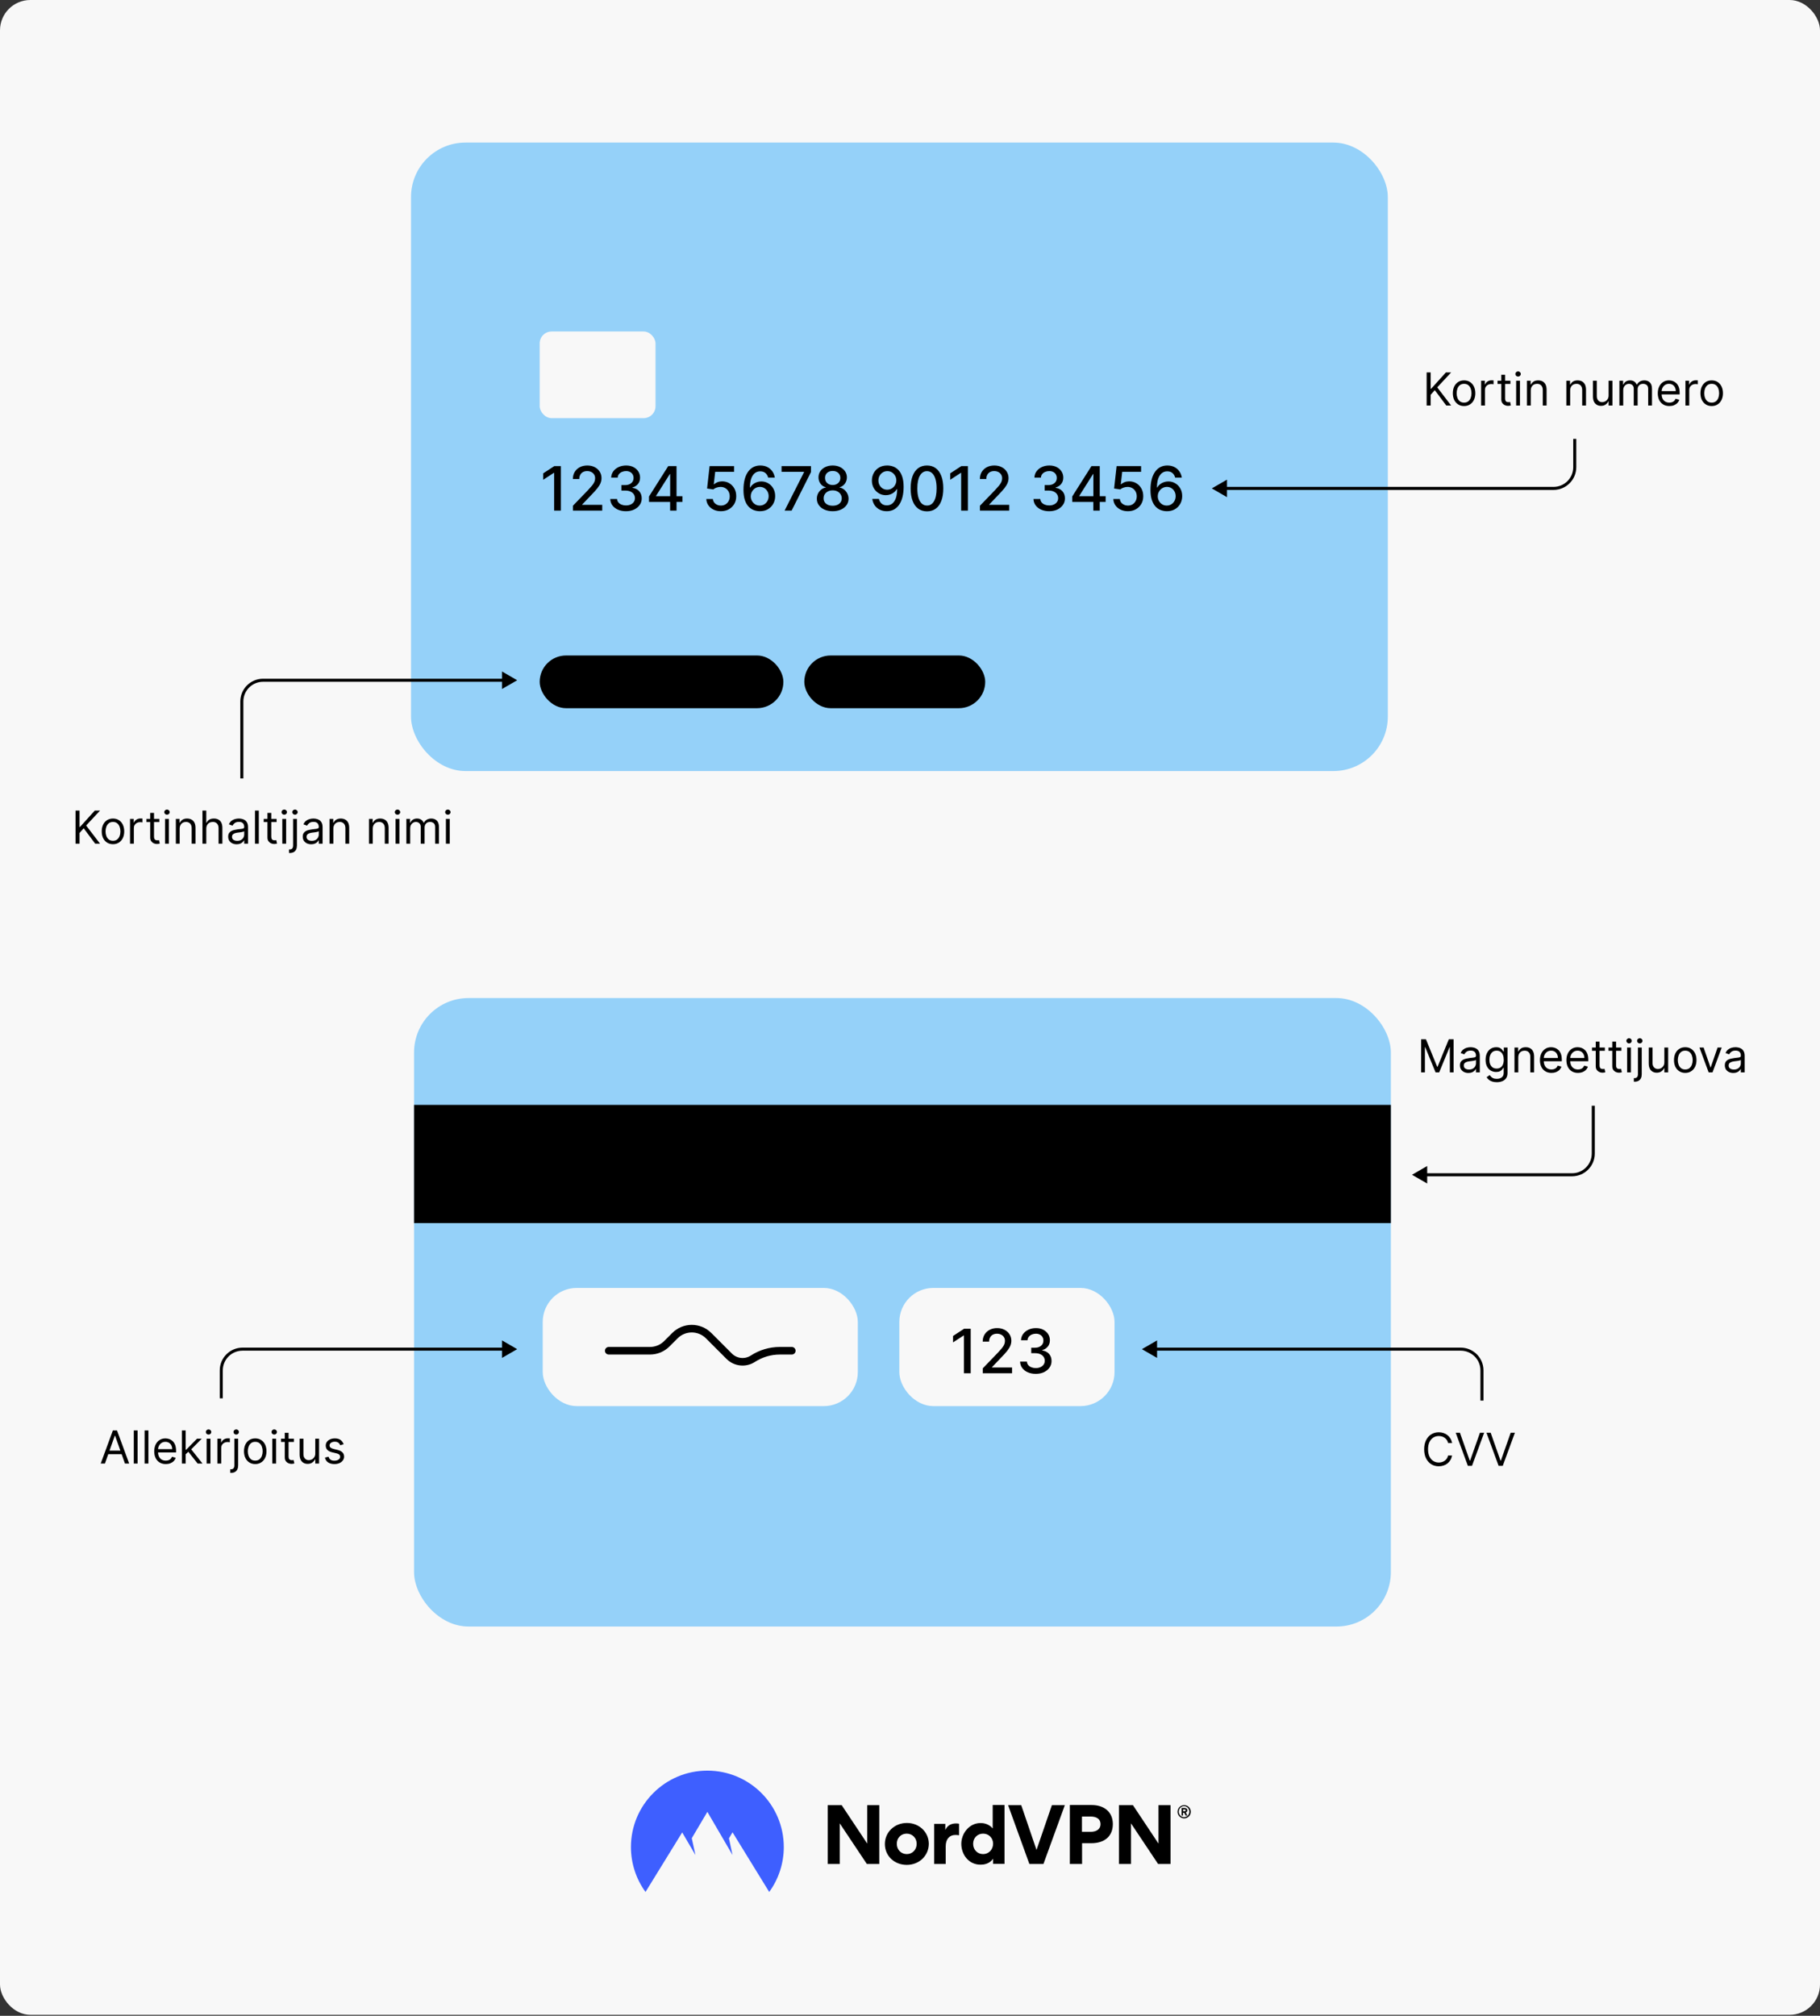
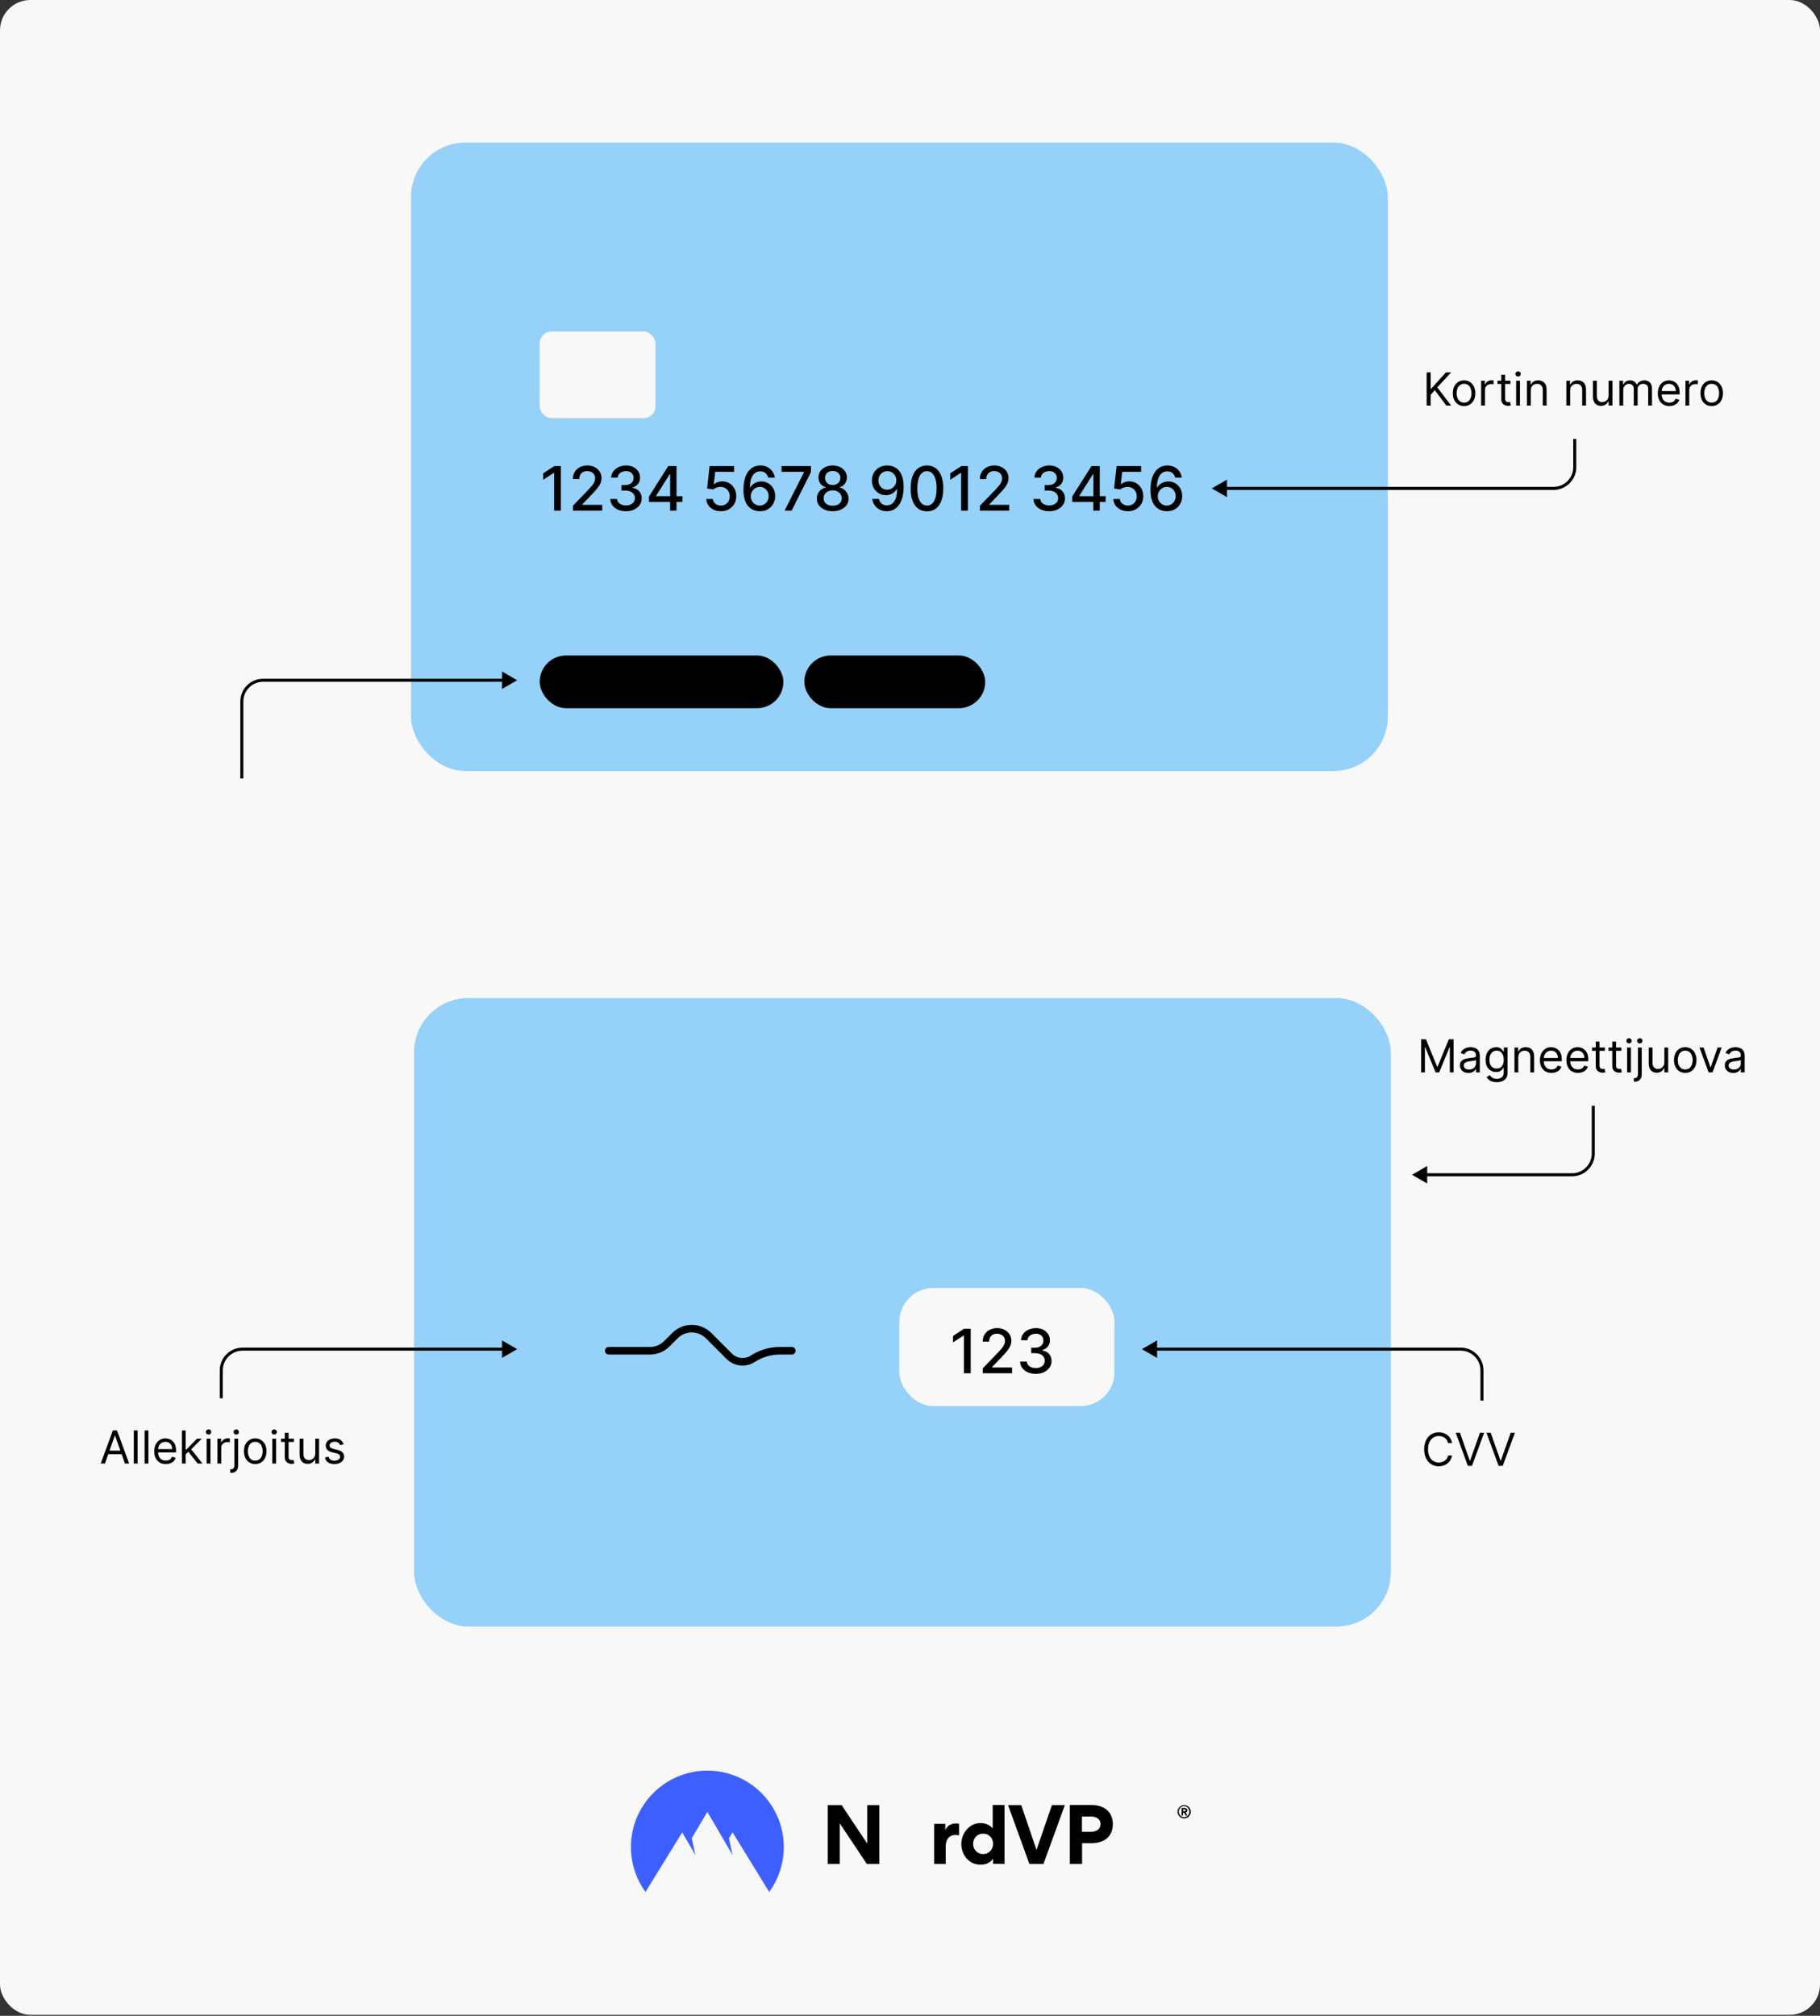
<svg xmlns="http://www.w3.org/2000/svg" fill="none" height="1329" viewBox="0 0 1200 1329" width="1200">
  <rect x="0" y="0" width="1200" height="1329" fill="#333333" stroke="none" />
  <rect fill="#f8f8f8" height="1328.35" rx="20" width="1200" />
  <rect fill="#95d1f9" height="414.349" rx="35.885" width="644.043" x="271" y="94" />
  <rect fill="#f8f8f8" height="57.137" rx="7.85" width="76.371" x="355.844" y="218.54" />
  <path d="M369.808 307.28V336.641H365.364V311.724H365.191L358.167 316.312V312.068L365.493 307.28H369.808ZM377.75 336.641V333.429L387.685 323.136C388.746 322.018 389.62 321.038 390.309 320.197 391.006 319.346 391.527 318.539 391.871 317.774 392.215 317.01 392.387 316.197 392.387 315.337 392.387 314.362 392.158 313.521 391.699 312.814 391.24 312.097 390.614 311.547 389.821 311.165 389.028 310.773 388.134 310.577 387.14 310.577 386.089 310.577 385.171 310.792 384.388 311.222 383.604 311.653 383.002 312.259 382.581 313.043 382.161 313.827 381.951 314.744 381.951 315.796H377.721C377.721 314.008 378.132 312.446 378.954 311.108 379.776 309.77 380.904 308.733 382.338 307.997 383.771 307.251 385.401 306.879 387.226 306.879 389.071 306.879 390.696 307.247 392.101 307.982 393.515 308.709 394.619 309.703 395.412 310.964 396.206 312.216 396.602 313.631 396.602 315.208 396.602 316.297 396.397 317.363 395.986 318.405 395.584 319.447 394.882 320.608 393.878 321.889 392.875 323.16 391.479 324.703 389.692 326.519L383.857 332.626V332.842H397.075V336.641H377.75ZM412.73 337.042C410.762 337.042 409.003 336.703 407.455 336.024 405.916 335.346 404.697 334.404 403.799 333.2 402.91 331.986 402.432 330.581 402.365 328.985H406.867C406.924 329.855 407.216 330.61 407.741 331.25 408.277 331.881 408.974 332.368 409.835 332.712 410.695 333.057 411.65 333.229 412.702 333.229 413.858 333.229 414.881 333.028 415.77 332.626 416.668 332.225 417.371 331.666 417.877 330.949 418.384 330.223 418.637 329.386 418.637 328.44 418.637 327.456 418.384 326.591 417.877 325.845 417.38 325.09 416.649 324.498 415.684 324.068 414.728 323.638 413.572 323.423 412.214 323.423H409.734V319.81H412.214C413.304 319.81 414.26 319.614 415.082 319.222 415.913 318.83 416.563 318.285 417.031 317.588 417.5 316.881 417.734 316.054 417.734 315.108 417.734 314.2 417.528 313.411 417.117 312.742 416.716 312.064 416.142 311.533 415.397 311.151 414.661 310.768 413.791 310.577 412.788 310.577 411.832 310.577 410.938 310.754 410.107 311.108 409.285 311.452 408.616 311.949 408.1 312.599 407.584 313.239 407.307 314.008 407.268 314.907H402.982C403.03 313.32 403.498 311.925 404.387 310.721 405.285 309.516 406.47 308.575 407.942 307.896 409.414 307.218 411.048 306.879 412.845 306.879 414.728 306.879 416.353 307.247 417.719 307.982 419.096 308.709 420.157 309.679 420.902 310.893 421.657 312.107 422.03 313.435 422.02 314.878 422.03 316.522 421.571 317.917 420.644 319.064 419.727 320.211 418.503 320.981 416.974 321.373V321.602C418.924 321.898 420.434 322.672 421.504 323.924 422.584 325.176 423.119 326.73 423.11 328.584 423.119 330.199 422.67 331.647 421.762 332.928 420.864 334.208 419.636 335.217 418.078 335.952 416.52 336.679 414.738 337.042 412.73 337.042ZM427.913 330.906V327.322L440.6 307.28H443.424V312.556H441.632L432.557 326.921V327.15H449.947V330.906H427.913ZM441.833 336.641V329.817L441.862 328.182V307.28H446.062V336.641H441.833ZM475.319 337.042C473.522 337.042 471.907 336.698 470.473 336.01 469.049 335.312 467.912 334.356 467.061 333.143 466.211 331.929 465.757 330.543 465.699 328.985H470C470.105 330.247 470.664 331.284 471.677 332.096 472.691 332.908 473.904 333.315 475.319 333.315 476.447 333.315 477.445 333.057 478.315 332.54 479.194 332.015 479.883 331.293 480.38 330.376 480.886 329.458 481.139 328.412 481.139 327.236 481.139 326.041 480.881 324.976 480.365 324.039 479.849 323.102 479.137 322.367 478.229 321.831 477.331 321.296 476.299 321.024 475.133 321.014 474.244 321.014 473.35 321.167 472.452 321.473 471.553 321.779 470.827 322.18 470.273 322.677L466.215 322.075 467.864 307.28H484.007V311.079H471.548L470.617 319.294H470.789C471.362 318.739 472.122 318.276 473.068 317.903 474.024 317.53 475.047 317.344 476.136 317.344 477.923 317.344 479.515 317.769 480.91 318.62 482.315 319.471 483.419 320.632 484.222 322.104 485.034 323.566 485.435 325.248 485.426 327.15 485.435 329.052 485.005 330.748 484.136 332.239 483.276 333.73 482.081 334.906 480.552 335.766 479.032 336.617 477.288 337.042 475.319 337.042ZM500.913 337.042C499.603 337.023 498.313 336.784 497.042 336.325 495.78 335.866 494.633 335.102 493.601 334.031 492.569 332.961 491.742 331.523 491.121 329.716 490.509 327.91 490.203 325.654 490.203 322.95 490.203 320.388 490.457 318.113 490.963 316.125 491.479 314.138 492.22 312.46 493.185 311.093 494.151 309.717 495.317 308.671 496.683 307.954 498.05 307.237 499.584 306.879 501.285 306.879 503.034 306.879 504.588 307.223 505.945 307.911 507.302 308.599 508.401 309.55 509.242 310.764 510.093 311.978 510.633 313.359 510.862 314.907H506.489C506.193 313.684 505.605 312.685 504.726 311.911 503.847 311.136 502.7 310.749 501.285 310.749 499.135 310.749 497.458 311.686 496.253 313.559 495.059 315.433 494.457 318.037 494.447 321.373H494.662C495.169 320.541 495.79 319.834 496.526 319.251 497.271 318.658 498.103 318.204 499.02 317.889 499.947 317.564 500.922 317.401 501.945 317.401 503.646 317.401 505.185 317.817 506.561 318.649 507.947 319.471 509.051 320.608 509.873 322.061 510.695 323.513 511.106 325.176 511.106 327.05 511.106 328.923 510.68 330.619 509.83 332.139 508.989 333.659 507.804 334.863 506.274 335.752 504.745 336.631 502.958 337.061 500.913 337.042ZM500.898 333.315C502.026 333.315 503.034 333.037 503.923 332.483 504.812 331.929 505.515 331.183 506.031 330.247 506.547 329.31 506.805 328.263 506.805 327.107 506.805 325.979 506.552 324.952 506.045 324.025 505.548 323.098 504.86 322.362 503.981 321.817 503.111 321.272 502.117 321 500.999 321 500.148 321 499.36 321.162 498.633 321.487 497.916 321.812 497.286 322.261 496.741 322.835 496.196 323.408 495.766 324.068 495.451 324.813 495.145 325.549 494.992 326.328 494.992 327.15 494.992 328.249 495.245 329.267 495.752 330.204 496.268 331.14 496.97 331.895 497.859 332.469 498.757 333.033 499.771 333.315 500.898 333.315ZM517.317 336.641 530.134 311.294V311.079H515.31V307.28H534.721V311.208L521.948 336.641H517.317ZM549.036 337.042C546.981 337.042 545.165 336.688 543.588 335.981 542.021 335.274 540.793 334.299 539.904 333.057 539.015 331.814 538.575 330.4 538.585 328.813 538.575 327.571 538.828 326.428 539.345 325.387 539.87 324.335 540.582 323.461 541.481 322.763 542.379 322.056 543.383 321.607 544.491 321.416V321.244C543.029 320.89 541.858 320.106 540.979 318.892 540.1 317.679 539.665 316.283 539.674 314.706 539.665 313.206 540.061 311.868 540.864 310.692 541.677 309.507 542.79 308.575 544.205 307.896 545.619 307.218 547.229 306.879 549.036 306.879 550.823 306.879 552.419 307.223 553.824 307.911 555.239 308.589 556.352 309.521 557.164 310.706 557.977 311.882 558.388 313.215 558.397 314.706 558.388 316.283 557.939 317.679 557.05 318.892 556.161 320.106 555.004 320.89 553.58 321.244V321.416C554.68 321.607 555.669 322.056 556.548 322.763 557.437 323.461 558.144 324.335 558.67 325.387 559.205 326.428 559.477 327.571 559.487 328.813 559.477 330.4 559.028 331.814 558.139 333.057 557.251 334.299 556.018 335.274 554.441 335.981 552.873 336.688 551.072 337.042 549.036 337.042ZM549.036 333.415C550.25 333.415 551.301 333.214 552.19 332.813 553.079 332.402 553.767 331.833 554.254 331.107 554.742 330.371 554.99 329.511 555 328.526 554.99 327.504 554.723 326.6 554.197 325.817 553.681 325.033 552.978 324.417 552.089 323.967 551.201 323.518 550.183 323.294 549.036 323.294 547.879 323.294 546.852 323.518 545.954 323.967 545.055 324.417 544.348 325.033 543.832 325.817 543.316 326.6 543.062 327.504 543.072 328.526 543.062 329.511 543.297 330.371 543.774 331.107 544.262 331.833 544.955 332.402 545.853 332.813 546.752 333.214 547.812 333.415 549.036 333.415ZM549.036 319.753C550.011 319.753 550.876 319.557 551.631 319.165 552.386 318.773 552.978 318.228 553.408 317.53 553.848 316.833 554.073 316.016 554.082 315.079 554.073 314.161 553.853 313.359 553.423 312.67 553.002 311.982 552.414 311.452 551.659 311.079 550.904 310.697 550.03 310.506 549.036 310.506 548.023 310.506 547.134 310.697 546.369 311.079 545.614 311.452 545.026 311.982 544.606 312.67 544.185 313.359 543.98 314.161 543.989 315.079 543.98 316.016 544.19 316.833 544.62 317.53 545.05 318.228 545.643 318.773 546.398 319.165 547.163 319.557 548.042 319.753 549.036 319.753ZM585.07 306.879C586.379 306.888 587.67 307.127 588.941 307.595 590.212 308.064 591.359 308.828 592.381 309.889 593.414 310.95 594.236 312.384 594.847 314.19 595.469 315.987 595.784 318.223 595.794 320.899 595.794 323.47 595.535 325.759 595.019 327.766 594.503 329.764 593.763 331.451 592.797 332.827 591.841 334.203 590.68 335.25 589.314 335.967 587.947 336.684 586.408 337.042 584.697 337.042 582.948 337.042 581.395 336.698 580.038 336.01 578.681 335.322 577.577 334.371 576.726 333.157 575.876 331.934 575.345 330.529 575.135 328.942H579.508C579.794 330.204 580.377 331.226 581.257 332.01 582.145 332.784 583.292 333.171 584.697 333.171 586.848 333.171 588.525 332.235 589.729 330.361 590.934 328.479 591.54 325.85 591.55 322.476H591.321C590.824 323.298 590.202 324.006 589.457 324.598 588.721 325.191 587.894 325.65 586.977 325.974 586.059 326.299 585.08 326.462 584.038 326.462 582.346 326.462 580.807 326.046 579.422 325.215 578.036 324.383 576.932 323.241 576.11 321.788 575.288 320.336 574.877 318.677 574.877 316.814 574.877 314.959 575.297 313.277 576.139 311.767 576.989 310.257 578.174 309.062 579.694 308.183 581.223 307.294 583.015 306.859 585.07 306.879ZM585.084 310.606C583.966 310.606 582.958 310.883 582.059 311.438 581.171 311.982 580.468 312.723 579.952 313.66 579.436 314.587 579.178 315.619 579.178 316.756 579.178 317.894 579.426 318.926 579.923 319.853 580.43 320.77 581.118 321.502 581.988 322.046 582.867 322.582 583.871 322.849 584.998 322.849 585.839 322.849 586.623 322.687 587.349 322.362 588.076 322.037 588.711 321.588 589.256 321.014 589.801 320.431 590.226 319.772 590.532 319.036 590.838 318.3 590.991 317.526 590.991 316.713 590.991 315.633 590.733 314.63 590.217 313.703 589.71 312.776 589.012 312.03 588.124 311.466 587.235 310.893 586.222 310.606 585.084 310.606ZM611.194 337.128C608.929 337.118 606.994 336.521 605.388 335.336 603.782 334.151 602.554 332.426 601.704 330.161 600.853 327.896 600.428 325.167 600.428 321.975 600.428 318.792 600.853 316.073 601.704 313.817 602.564 311.562 603.797 309.841 605.402 308.656 607.018 307.471 608.948 306.879 611.194 306.879 613.44 306.879 615.366 307.476 616.972 308.671 618.577 309.856 619.806 311.576 620.656 313.832 621.516 316.078 621.946 318.792 621.946 321.975 621.946 325.176 621.521 327.91 620.67 330.175 619.82 332.431 618.592 334.156 616.986 335.35 615.38 336.535 613.45 337.128 611.194 337.128ZM611.194 333.3C613.182 333.3 614.735 332.33 615.853 330.39 616.981 328.45 617.545 325.645 617.545 321.975 617.545 319.537 617.287 317.478 616.771 315.796 616.264 314.104 615.533 312.823 614.578 311.954 613.631 311.074 612.504 310.635 611.194 310.635 609.216 310.635 607.663 311.61 606.535 313.559 605.407 315.509 604.838 318.314 604.829 321.975 604.829 324.421 605.082 326.491 605.589 328.182 606.105 329.864 606.836 331.14 607.782 332.01 608.728 332.87 609.866 333.3 611.194 333.3ZM638.171 307.28V336.641H633.727V311.724H633.555L626.53 316.312V312.068L633.856 307.28H638.171ZM646.114 336.641V333.429L656.049 323.136C657.11 322.018 657.984 321.038 658.672 320.197 659.37 319.346 659.891 318.539 660.235 317.774 660.579 317.01 660.751 316.197 660.751 315.337 660.751 314.362 660.522 313.521 660.063 312.814 659.604 312.097 658.978 311.547 658.185 311.165 657.392 310.773 656.498 310.577 655.504 310.577 654.453 310.577 653.535 310.792 652.751 311.222 651.968 311.653 651.366 312.259 650.945 313.043 650.524 313.827 650.314 314.744 650.314 315.796H646.085C646.085 314.008 646.496 312.446 647.318 311.108 648.14 309.77 649.268 308.733 650.701 307.997 652.135 307.251 653.764 306.879 655.59 306.879 657.435 306.879 659.059 307.247 660.464 307.982 661.879 308.709 662.983 309.703 663.776 310.964 664.569 312.216 664.966 313.631 664.966 315.208 664.966 316.297 664.76 317.363 664.349 318.405 663.948 319.447 663.246 320.608 662.242 321.889 661.238 323.16 659.843 324.703 658.056 326.519L652.221 332.626V332.842H665.439V336.641H646.114ZM691.778 337.042C689.809 337.042 688.051 336.703 686.502 336.024 684.964 335.346 683.745 334.404 682.847 333.2 681.958 331.986 681.48 330.581 681.413 328.985H685.915C685.972 329.855 686.264 330.61 686.789 331.25 687.324 331.881 688.022 332.368 688.882 332.712 689.742 333.057 690.698 333.229 691.75 333.229 692.906 333.229 693.929 333.028 694.818 332.626 695.716 332.225 696.418 331.666 696.925 330.949 697.431 330.223 697.685 329.386 697.685 328.44 697.685 327.456 697.431 326.591 696.925 325.845 696.428 325.09 695.697 324.498 694.731 324.068 693.776 323.638 692.619 323.423 691.262 323.423H688.782V319.81H691.262C692.352 319.81 693.307 319.614 694.129 319.222 694.961 318.83 695.611 318.285 696.079 317.588 696.547 316.881 696.782 316.054 696.782 315.108 696.782 314.2 696.576 313.411 696.165 312.742 695.764 312.064 695.19 311.533 694.445 311.151 693.709 310.768 692.839 310.577 691.836 310.577 690.88 310.577 689.986 310.754 689.155 311.108 688.333 311.452 687.664 311.949 687.148 312.599 686.632 313.239 686.354 314.008 686.316 314.907H682.03C682.077 313.32 682.546 311.925 683.435 310.721 684.333 309.516 685.518 308.575 686.99 307.896 688.462 307.218 690.096 306.879 691.893 306.879 693.776 306.879 695.401 307.247 696.767 307.982 698.144 308.709 699.204 309.679 699.95 310.893 700.705 312.107 701.078 313.435 701.068 314.878 701.078 316.522 700.619 317.917 699.692 319.064 698.774 320.211 697.551 320.981 696.022 321.373V321.602C697.971 321.898 699.482 322.672 700.552 323.924 701.632 325.176 702.167 326.73 702.158 328.584 702.167 330.199 701.718 331.647 700.81 332.928 699.912 334.208 698.684 335.217 697.126 335.952 695.568 336.679 693.785 337.042 691.778 337.042ZM706.96 330.906V327.322L719.648 307.28H722.472V312.556H720.68L711.605 326.921V327.15H728.995V330.906H706.96ZM720.881 336.641V329.817L720.909 328.182V307.28H725.11V336.641H720.881ZM743.683 337.042C741.886 337.042 740.271 336.698 738.837 336.01 737.413 335.312 736.276 334.356 735.425 333.143 734.574 331.929 734.12 330.543 734.063 328.985H738.364C738.469 330.247 739.028 331.284 740.041 332.096 741.054 332.908 742.268 333.315 743.683 333.315 744.81 333.315 745.809 333.057 746.679 332.54 747.558 332.015 748.246 331.293 748.743 330.376 749.25 329.458 749.503 328.412 749.503 327.236 749.503 326.041 749.245 324.976 748.729 324.039 748.213 323.102 747.501 322.367 746.593 321.831 745.694 321.296 744.662 321.024 743.496 321.014 742.607 321.014 741.714 321.167 740.815 321.473 739.917 321.779 739.191 322.18 738.636 322.677L734.579 322.075 736.228 307.28H752.37V311.079H739.912L738.98 319.294H739.152C739.726 318.739 740.486 318.276 741.432 317.903 742.388 317.53 743.41 317.344 744.5 317.344 746.287 317.344 747.878 317.769 749.274 318.62 750.679 319.471 751.783 320.632 752.585 322.104 753.398 323.566 753.799 325.248 753.79 327.15 753.799 329.052 753.369 330.748 752.499 332.239 751.639 333.73 750.445 334.906 748.915 335.766 747.396 336.617 745.651 337.042 743.683 337.042ZM769.276 337.042C767.967 337.023 766.677 336.784 765.406 336.325 764.144 335.866 762.997 335.102 761.965 334.031 760.933 332.961 760.106 331.523 759.485 329.716 758.873 327.91 758.567 325.654 758.567 322.95 758.567 320.388 758.82 318.113 759.327 316.125 759.843 314.138 760.584 312.46 761.549 311.093 762.514 309.717 763.68 308.671 765.047 307.954 766.414 307.237 767.948 306.879 769.649 306.879 771.398 306.879 772.951 307.223 774.308 307.911 775.666 308.599 776.765 309.55 777.606 310.764 778.456 311.978 778.996 313.359 779.226 314.907H774.853C774.557 313.684 773.969 312.685 773.09 311.911 772.211 311.136 771.064 310.749 769.649 310.749 767.499 310.749 765.821 311.686 764.617 313.559 763.422 315.433 762.82 318.037 762.811 321.373H763.026C763.532 320.541 764.154 319.834 764.889 319.251 765.635 318.658 766.466 318.204 767.384 317.889 768.311 317.564 769.286 317.401 770.309 317.401 772.01 317.401 773.549 317.817 774.925 318.649 776.311 319.471 777.415 320.608 778.237 322.061 779.058 323.513 779.469 325.176 779.469 327.05 779.469 328.923 779.044 330.619 778.194 332.139 777.352 333.659 776.167 334.863 774.638 335.752 773.109 336.631 771.322 337.061 769.276 337.042ZM769.262 333.315C770.39 333.315 771.398 333.037 772.287 332.483 773.176 331.929 773.878 331.183 774.394 330.247 774.911 329.31 775.169 328.263 775.169 327.107 775.169 325.979 774.915 324.952 774.409 324.025 773.912 323.098 773.224 322.362 772.344 321.817 771.475 321.272 770.481 321 769.362 321 768.512 321 767.723 321.162 766.997 321.487 766.28 321.812 765.649 322.261 765.105 322.835 764.56 323.408 764.13 324.068 763.814 324.813 763.508 325.549 763.356 326.328 763.356 327.15 763.356 328.249 763.609 329.267 764.115 330.204 764.631 331.14 765.334 331.895 766.223 332.469 767.121 333.033 768.134 333.315 769.262 333.315Z" fill="#000000" />
  <rect fill="#000000" height="34.746" rx="17.373" width="160.676" x="355.844" y="432.156" />
  <rect fill="#000000" height="34.746" rx="17.373" width="119.276" x="530.314" y="432.156" />
  <path d="M341 448.477 331 442.703V454.25L341 448.477ZM332 447.477H173.454V449.477H332V447.477ZM158.454 462.476 158.454 513.223 160.454 513.223 160.454 462.476 158.454 462.476ZM173.454 447.477C165.17 447.477 158.454 454.192 158.454 462.476L160.454 462.476C160.454 455.297 166.275 449.477 173.454 449.477V447.477Z" fill="#000000" />
-   <path d="M49.812 556.223V534.404H52.454V545.228H52.71L62.511 534.404H65.963L56.801 544.248 65.963 556.223H62.767L55.181 546.081 52.454 549.149V556.223H49.812ZM74.488 556.564C73.011 556.564 71.715 556.212 70.599 555.509 69.492 554.806 68.625 553.822 68 552.558 67.382 551.294 67.073 549.816 67.073 548.126 67.073 546.422 67.382 544.934 68 543.662 68.625 542.391 69.492 541.404 70.599 540.701 71.715 539.998 73.011 539.646 74.488 539.646 75.965 539.646 77.258 539.998 78.366 540.701 79.481 541.404 80.347 542.391 80.965 543.662 81.59 544.934 81.903 546.422 81.903 548.126 81.903 549.816 81.59 551.294 80.965 552.558 80.347 553.822 79.481 554.806 78.366 555.509 77.258 556.212 75.965 556.564 74.488 556.564ZM74.488 554.305C75.61 554.305 76.533 554.017 77.258 553.442 77.982 552.867 78.519 552.11 78.867 551.173 79.215 550.235 79.388 549.22 79.388 548.126 79.388 547.032 79.215 546.013 78.867 545.069 78.519 544.124 77.982 543.36 77.258 542.778 76.533 542.196 75.61 541.904 74.488 541.904 73.366 541.904 72.442 542.196 71.718 542.778 70.994 543.36 70.457 544.124 70.109 545.069 69.761 546.013 69.587 547.032 69.587 548.126 69.587 549.22 69.761 550.235 70.109 551.173 70.457 552.11 70.994 552.867 71.718 553.442 72.442 554.017 73.366 554.305 74.488 554.305ZM85.741 556.223V539.859H88.17V542.331H88.34C88.638 541.521 89.178 540.864 89.959 540.36 90.741 539.855 91.621 539.603 92.601 539.603 92.786 539.603 93.017 539.607 93.294 539.614 93.571 539.621 93.78 539.632 93.922 539.646V542.203C93.837 542.181 93.642 542.15 93.337 542.107 93.038 542.057 92.722 542.032 92.388 542.032 91.593 542.032 90.883 542.199 90.258 542.533 89.64 542.86 89.15 543.314 88.787 543.897 88.432 544.472 88.255 545.129 88.255 545.868V556.223H85.741ZM105.045 539.859V541.99H96.564V539.859H105.045ZM99.036 535.939H101.55V551.535C101.55 552.245 101.653 552.778 101.859 553.133 102.072 553.481 102.342 553.716 102.669 553.836 103.003 553.95 103.354 554.007 103.724 554.007 104.001 554.007 104.228 553.993 104.405 553.964 104.583 553.929 104.725 553.9 104.831 553.879L105.343 556.137C105.172 556.201 104.934 556.265 104.629 556.329 104.324 556.4 103.937 556.436 103.468 556.436 102.758 556.436 102.062 556.283 101.38 555.978 100.705 555.672 100.144 555.207 99.697 554.582 99.256 553.957 99.036 553.169 99.036 552.217V535.939ZM108.827 556.223V539.859H111.341V556.223H108.827ZM110.105 537.132C109.615 537.132 109.192 536.965 108.837 536.631 108.489 536.297 108.315 535.896 108.315 535.427 108.315 534.958 108.489 534.557 108.837 534.223 109.192 533.89 109.615 533.723 110.105 533.723 110.595 533.723 111.014 533.89 111.362 534.223 111.717 534.557 111.895 534.958 111.895 535.427 111.895 535.896 111.717 536.297 111.362 536.631 111.014 536.965 110.595 537.132 110.105 537.132ZM118.46 546.379V556.223H115.946V539.859H118.375V542.416H118.588C118.971 541.585 119.554 540.917 120.335 540.413 121.116 539.902 122.125 539.646 123.36 539.646 124.468 539.646 125.438 539.873 126.269 540.328 127.1 540.775 127.746 541.457 128.208 542.373 128.669 543.282 128.9 544.433 128.9 545.825V556.223H126.386V545.995C126.386 544.71 126.052 543.708 125.385 542.991 124.717 542.267 123.801 541.904 122.636 541.904 121.833 541.904 121.116 542.078 120.484 542.426 119.859 542.775 119.365 543.282 119.003 543.95 118.641 544.618 118.46 545.427 118.46 546.379ZM136.009 546.379V556.223H133.494V534.404H136.009V542.416H136.222C136.605 541.571 137.181 540.9 137.948 540.402 138.722 539.898 139.752 539.646 141.037 539.646 142.152 539.646 143.129 539.87 143.967 540.317 144.805 540.757 145.455 541.436 145.916 542.352 146.385 543.261 146.619 544.419 146.619 545.825V556.223H144.105V545.995C144.105 544.696 143.768 543.691 143.093 542.98 142.426 542.263 141.499 541.904 140.313 541.904 139.489 541.904 138.75 542.078 138.097 542.426 137.45 542.775 136.939 543.282 136.563 543.95 136.193 544.618 136.009 545.427 136.009 546.379ZM156.034 556.606C154.998 556.606 154.056 556.411 153.211 556.02 152.366 555.623 151.695 555.051 151.198 554.305 150.701 553.552 150.452 552.643 150.452 551.578 150.452 550.64 150.637 549.88 151.006 549.298 151.375 548.708 151.869 548.247 152.487 547.913 153.105 547.579 153.787 547.331 154.532 547.167 155.285 546.997 156.042 546.862 156.801 546.762 157.796 546.635 158.602 546.539 159.22 546.475 159.845 546.404 160.299 546.287 160.583 546.123 160.875 545.96 161.02 545.676 161.02 545.271V545.186C161.02 544.135 160.733 543.318 160.157 542.735 159.589 542.153 158.726 541.862 157.569 541.862 156.368 541.862 155.427 542.125 154.745 542.65 154.064 543.176 153.584 543.737 153.307 544.333L150.921 543.481C151.347 542.487 151.915 541.713 152.625 541.159 153.343 540.598 154.124 540.207 154.969 539.987 155.821 539.76 156.659 539.646 157.483 539.646 158.009 539.646 158.613 539.71 159.294 539.838 159.983 539.958 160.647 540.211 161.287 540.594 161.933 540.978 162.469 541.556 162.895 542.331 163.321 543.105 163.534 544.142 163.534 545.441V556.223H161.02V554.007H160.892C160.722 554.362 160.438 554.742 160.04 555.147 159.642 555.551 159.113 555.896 158.453 556.18 157.792 556.464 156.986 556.606 156.034 556.606ZM156.418 554.348C157.412 554.348 158.25 554.152 158.932 553.762 159.621 553.371 160.14 552.867 160.488 552.249 160.843 551.631 161.02 550.981 161.02 550.299V547.998C160.914 548.126 160.679 548.243 160.317 548.35 159.962 548.449 159.55 548.538 159.081 548.616 158.62 548.687 158.169 548.751 157.728 548.808 157.295 548.858 156.944 548.9 156.674 548.936 156.02 549.021 155.409 549.159 154.841 549.351 154.28 549.536 153.826 549.816 153.478 550.193 153.137 550.562 152.966 551.066 152.966 551.706 152.966 552.579 153.289 553.24 153.936 553.687 154.589 554.127 155.417 554.348 156.418 554.348ZM170.638 534.404V556.223H168.123V534.404H170.638ZM182.359 539.859V541.99H173.879V539.859H182.359ZM176.35 535.939H178.865V551.535C178.865 552.245 178.968 552.778 179.174 553.133 179.387 553.481 179.657 553.716 179.983 553.836 180.317 553.95 180.669 554.007 181.038 554.007 181.315 554.007 181.542 553.993 181.72 553.964 181.897 553.929 182.039 553.9 182.146 553.879L182.657 556.137C182.487 556.201 182.249 556.265 181.944 556.329 181.638 556.4 181.251 556.436 180.782 556.436 180.072 556.436 179.376 556.283 178.694 555.978 178.02 555.672 177.458 555.207 177.011 554.582 176.571 553.957 176.35 553.169 176.35 552.217V535.939ZM186.141 556.223V539.859H188.655V556.223H186.141ZM187.419 537.132C186.929 537.132 186.507 536.965 186.152 536.631 185.804 536.297 185.63 535.896 185.63 535.427 185.63 534.958 185.804 534.557 186.152 534.223 186.507 533.89 186.929 533.723 187.419 533.723 187.909 533.723 188.328 533.89 188.676 534.223 189.032 534.557 189.209 534.958 189.209 535.427 189.209 535.896 189.032 536.297 188.676 536.631 188.328 536.965 187.909 537.132 187.419 537.132ZM193.26 539.859H195.774V557.416C195.774 558.424 195.6 559.298 195.252 560.037 194.911 560.775 194.393 561.347 193.697 561.752 193.008 562.157 192.138 562.359 191.087 562.359 191.002 562.359 190.916 562.359 190.831 562.359 190.746 562.359 190.661 562.359 190.575 562.359V560.015C190.661 560.015 190.739 560.015 190.81 560.015 190.881 560.015 190.959 560.015 191.044 560.015 191.811 560.015 192.372 559.788 192.727 559.333 193.083 558.886 193.26 558.247 193.26 557.416V539.859ZM194.496 537.132C194.006 537.132 193.583 536.965 193.228 536.631 192.88 536.297 192.706 535.896 192.706 535.427 192.706 534.958 192.88 534.557 193.228 534.223 193.583 533.89 194.006 533.723 194.496 533.723 194.986 533.723 195.405 533.89 195.753 534.223 196.108 534.557 196.286 534.958 196.286 535.427 196.286 535.896 196.108 536.297 195.753 536.631 195.405 536.965 194.986 537.132 194.496 537.132ZM205.195 556.606C204.158 556.606 203.217 556.411 202.371 556.02 201.526 555.623 200.855 555.051 200.358 554.305 199.861 553.552 199.612 552.643 199.612 551.578 199.612 550.64 199.797 549.88 200.166 549.298 200.536 548.708 201.029 548.247 201.647 547.913 202.265 547.579 202.947 547.331 203.692 547.167 204.445 546.997 205.202 546.862 205.962 546.762 206.956 546.635 207.762 546.539 208.38 546.475 209.005 546.404 209.46 546.287 209.744 546.123 210.035 545.96 210.18 545.676 210.18 545.271V545.186C210.18 544.135 209.893 543.318 209.317 542.735 208.749 542.153 207.886 541.862 206.729 541.862 205.528 541.862 204.587 542.125 203.906 542.65 203.224 543.176 202.744 543.737 202.467 544.333L200.081 543.481C200.507 542.487 201.075 541.713 201.786 541.159 202.503 540.598 203.284 540.207 204.129 539.987 204.982 539.76 205.82 539.646 206.643 539.646 207.169 539.646 207.773 539.71 208.455 539.838 209.143 539.958 209.808 540.211 210.447 540.594 211.093 540.978 211.629 541.556 212.055 542.331 212.482 543.105 212.695 544.142 212.695 545.441V556.223H210.18V554.007H210.053C209.882 554.362 209.598 554.742 209.2 555.147 208.803 555.551 208.273 555.896 207.613 556.18 206.952 556.464 206.146 556.606 205.195 556.606ZM205.578 554.348C206.572 554.348 207.411 554.152 208.092 553.762 208.781 553.371 209.3 552.867 209.648 552.249 210.003 551.631 210.18 550.981 210.18 550.299V547.998C210.074 548.126 209.839 548.243 209.477 548.35 209.122 548.449 208.71 548.538 208.241 548.616 207.78 548.687 207.329 548.751 206.888 548.808 206.455 548.858 206.104 548.9 205.834 548.936 205.18 549.021 204.57 549.159 204.001 549.351 203.44 549.536 202.986 549.816 202.638 550.193 202.297 550.562 202.126 551.066 202.126 551.706 202.126 552.579 202.45 553.24 203.096 553.687 203.749 554.127 204.577 554.348 205.578 554.348ZM219.798 546.379V556.223H217.284V539.859H219.713V542.416H219.926C220.309 541.585 220.892 540.917 221.673 540.413 222.454 539.902 223.463 539.646 224.698 539.646 225.806 539.646 226.776 539.873 227.607 540.328 228.438 540.775 229.084 541.457 229.546 542.373 230.007 543.282 230.238 544.433 230.238 545.825V556.223H227.724V545.995C227.724 544.71 227.39 543.708 226.722 542.991 226.055 542.267 225.139 541.904 223.974 541.904 223.171 541.904 222.454 542.078 221.822 542.426 221.197 542.775 220.703 543.282 220.341 543.95 219.979 544.618 219.798 545.427 219.798 546.379ZM245.784 546.379V556.223H243.27V539.859H245.699V542.416H245.912C246.295 541.585 246.878 540.917 247.659 540.413 248.44 539.902 249.449 539.646 250.685 539.646 251.793 539.646 252.762 539.873 253.593 540.328 254.424 540.775 255.07 541.457 255.532 542.373 255.994 543.282 256.224 544.433 256.224 545.825V556.223H253.71V545.995C253.71 544.71 253.376 543.708 252.709 542.991 252.041 542.267 251.125 541.904 249.96 541.904 249.158 541.904 248.44 542.078 247.808 542.426 247.183 542.775 246.69 543.282 246.327 543.95 245.965 544.618 245.784 545.427 245.784 546.379ZM260.819 556.223V539.859H263.333V556.223H260.819ZM262.097 537.132C261.607 537.132 261.184 536.965 260.829 536.631 260.481 536.297 260.307 535.896 260.307 535.427 260.307 534.958 260.481 534.557 260.829 534.223 261.184 533.89 261.607 533.723 262.097 533.723 262.587 533.723 263.006 533.89 263.354 534.223 263.709 534.557 263.887 534.958 263.887 535.427 263.887 535.896 263.709 536.297 263.354 536.631 263.006 536.965 262.587 537.132 262.097 537.132ZM267.938 556.223V539.859H270.367V542.416H270.58C270.921 541.542 271.471 540.864 272.231 540.381 272.991 539.891 273.904 539.646 274.969 539.646 276.049 539.646 276.947 539.891 277.664 540.381 278.389 540.864 278.953 541.542 279.358 542.416H279.529C279.948 541.571 280.576 540.9 281.414 540.402 282.252 539.898 283.257 539.646 284.429 539.646 285.892 539.646 287.089 540.104 288.02 541.02 288.95 541.929 289.415 543.346 289.415 545.271V556.223H286.901V545.271C286.901 544.064 286.571 543.201 285.91 542.682 285.25 542.164 284.472 541.904 283.577 541.904 282.426 541.904 281.535 542.252 280.903 542.949 280.271 543.637 279.955 544.511 279.955 545.569V556.223H277.398V545.015C277.398 544.085 277.096 543.336 276.493 542.767 275.889 542.192 275.111 541.904 274.159 541.904 273.506 541.904 272.895 542.078 272.327 542.426 271.766 542.775 271.311 543.257 270.963 543.875 270.623 544.486 270.452 545.193 270.452 545.995V556.223H267.938ZM294.012 556.223V539.859H296.526V556.223H294.012ZM295.29 537.132C294.8 537.132 294.378 536.965 294.023 536.631 293.675 536.297 293.501 535.896 293.501 535.427 293.501 534.958 293.675 534.557 294.023 534.223 294.378 533.89 294.8 533.723 295.29 533.723 295.781 533.723 296.2 533.89 296.548 534.223 296.903 534.557 297.08 534.958 297.08 535.427 297.08 535.896 296.903 536.297 296.548 536.631 296.2 536.965 295.781 537.132 295.29 537.132Z" fill="#000000" />
  <path d="M940.644 267.357V245.539H943.286V256.363H943.542L953.343 245.539H956.795L947.633 255.383 956.795 267.357H953.599L946.013 257.215 943.286 260.284V267.357H940.644ZM965.32 267.698C963.843 267.698 962.547 267.347 961.431 266.644 960.324 265.941 959.457 264.957 958.832 263.693 958.214 262.428 957.905 260.951 957.905 259.261 957.905 257.556 958.214 256.068 958.832 254.797 959.457 253.526 960.324 252.539 961.431 251.835 962.547 251.132 963.843 250.781 965.32 250.781 966.797 250.781 968.09 251.132 969.198 251.835 970.313 252.539 971.179 253.526 971.797 254.797 972.422 256.068 972.735 257.556 972.735 259.261 972.735 260.951 972.422 262.428 971.797 263.693 971.179 264.957 970.313 265.941 969.198 266.644 968.09 267.347 966.797 267.698 965.32 267.698ZM965.32 265.44C966.442 265.44 967.365 265.152 968.09 264.577 968.814 264.002 969.35 263.245 969.699 262.308 970.047 261.37 970.221 260.355 970.221 259.261 970.221 258.167 970.047 257.148 969.699 256.203 969.35 255.259 968.814 254.495 968.09 253.913 967.365 253.33 966.442 253.039 965.32 253.039 964.198 253.039 963.275 253.33 962.55 253.913 961.826 254.495 961.289 255.259 960.941 256.203 960.593 257.148 960.419 258.167 960.419 259.261 960.419 260.355 960.593 261.37 960.941 262.308 961.289 263.245 961.826 264.002 962.55 264.577 963.275 265.152 964.198 265.44 965.32 265.44ZM976.573 267.357V250.994H979.002V253.465H979.172C979.47 252.656 980.01 251.999 980.791 251.494 981.573 250.99 982.453 250.738 983.433 250.738 983.618 250.738 983.849 250.742 984.126 250.749 984.403 250.756 984.612 250.767 984.754 250.781V253.338C984.669 253.316 984.474 253.284 984.169 253.242 983.87 253.192 983.554 253.167 983.22 253.167 982.425 253.167 981.715 253.334 981.09 253.668 980.472 253.994 979.982 254.449 979.619 255.031 979.264 255.607 979.087 256.264 979.087 257.002V267.357H976.573ZM995.877 250.994V253.124H987.396V250.994H995.877ZM989.868 247.073H992.382V262.67C992.382 263.38 992.485 263.913 992.691 264.268 992.904 264.616 993.174 264.85 993.501 264.971 993.835 265.085 994.186 265.142 994.556 265.142 994.833 265.142 995.06 265.127 995.237 265.099 995.415 265.063 995.557 265.035 995.664 265.014L996.175 267.272C996.004 267.336 995.767 267.4 995.461 267.464 995.156 267.535 994.769 267.57 994.3 267.57 993.59 267.57 992.894 267.418 992.212 267.112 991.537 266.807 990.976 266.342 990.529 265.717 990.088 265.092 989.868 264.303 989.868 263.352V247.073ZM999.659 267.357V250.994H1002.17V267.357H999.659ZM1000.94 248.267C1000.45 248.267 1000.02 248.1 999.669 247.766 999.321 247.432 999.147 247.031 999.147 246.562 999.147 246.093 999.321 245.692 999.669 245.358 1000.02 245.024 1000.45 244.857 1000.94 244.857 1001.43 244.857 1001.85 245.024 1002.19 245.358 1002.55 245.692 1002.73 246.093 1002.73 246.562 1002.73 247.031 1002.55 247.432 1002.19 247.766 1001.85 248.1 1001.43 248.267 1000.94 248.267ZM1009.29 257.514V267.357H1006.78V250.994H1009.21V253.551H1009.42C1009.8 252.72 1010.39 252.052 1011.17 251.548 1011.95 251.036 1012.96 250.781 1014.19 250.781 1015.3 250.781 1016.27 251.008 1017.1 251.463 1017.93 251.91 1018.58 252.592 1019.04 253.508 1019.5 254.417 1019.73 255.568 1019.73 256.96V267.357H1017.22V257.13C1017.22 255.845 1016.88 254.843 1016.22 254.126 1015.55 253.401 1014.63 253.039 1013.47 253.039 1012.67 253.039 1011.95 253.213 1011.32 253.561 1010.69 253.909 1010.2 254.417 1009.84 255.085 1009.47 255.752 1009.29 256.562 1009.29 257.514ZM1035.28 257.514V267.357H1032.76V250.994H1035.19V253.551H1035.41C1035.79 252.72 1036.37 252.052 1037.15 251.548 1037.93 251.036 1038.94 250.781 1040.18 250.781 1041.29 250.781 1042.26 251.008 1043.09 251.463 1043.92 251.91 1044.56 252.592 1045.03 253.508 1045.49 254.417 1045.72 255.568 1045.72 256.96V267.357H1043.2V257.13C1043.2 255.845 1042.87 254.843 1042.2 254.126 1041.54 253.401 1040.62 253.039 1039.45 253.039 1038.65 253.039 1037.93 253.213 1037.3 253.561 1036.68 253.909 1036.18 254.417 1035.82 255.085 1035.46 255.752 1035.28 256.562 1035.28 257.514ZM1060.63 260.667V250.994H1063.14V267.357H1060.63V264.588H1060.45C1060.07 265.419 1059.47 266.125 1058.67 266.708 1057.86 267.283 1056.83 267.57 1055.6 267.57 1054.57 267.57 1053.67 267.347 1052.87 266.899 1052.07 266.445 1051.45 265.763 1050.99 264.854 1050.54 263.938 1050.31 262.784 1050.31 261.392V250.994H1052.83V261.221C1052.83 262.414 1053.16 263.366 1053.83 264.076 1054.5 264.786 1055.36 265.142 1056.41 265.142 1057.03 265.142 1057.67 264.982 1058.31 264.662 1058.97 264.343 1059.51 263.852 1059.95 263.192 1060.4 262.531 1060.63 261.69 1060.63 260.667ZM1067.74 267.357V250.994H1070.17V253.551H1070.39C1070.73 252.677 1071.28 251.999 1072.04 251.516 1072.8 251.026 1073.71 250.781 1074.78 250.781 1075.86 250.781 1076.75 251.026 1077.47 251.516 1078.2 251.999 1078.76 252.677 1079.16 253.551H1079.34C1079.75 252.705 1080.38 252.034 1081.22 251.537 1082.06 251.033 1083.06 250.781 1084.24 250.781 1085.7 250.781 1086.9 251.239 1087.83 252.155 1088.76 253.064 1089.22 254.481 1089.22 256.406V267.357H1086.71V256.406C1086.71 255.198 1086.38 254.335 1085.72 253.817 1085.06 253.298 1084.28 253.039 1083.38 253.039 1082.23 253.039 1081.34 253.387 1080.71 254.083 1080.08 254.772 1079.76 255.646 1079.76 256.704V267.357H1077.2V256.15C1077.2 255.22 1076.9 254.47 1076.3 253.902 1075.7 253.327 1074.92 253.039 1073.97 253.039 1073.31 253.039 1072.7 253.213 1072.13 253.561 1071.57 253.909 1071.12 254.392 1070.77 255.01 1070.43 255.621 1070.26 256.328 1070.26 257.13V267.357H1067.74ZM1100.68 267.698C1099.1 267.698 1097.74 267.35 1096.6 266.654 1095.46 265.951 1094.59 264.971 1093.97 263.714 1093.36 262.45 1093.05 260.98 1093.05 259.303 1093.05 257.627 1093.36 256.15 1093.97 254.872 1094.59 253.586 1095.45 252.585 1096.55 251.867 1097.65 251.143 1098.95 250.781 1100.42 250.781 1101.28 250.781 1102.12 250.923 1102.95 251.207 1103.78 251.491 1104.54 251.953 1105.22 252.592 1105.9 253.224 1106.44 254.062 1106.85 255.106 1107.25 256.15 1107.46 257.436 1107.46 258.963V260.028H1094.84V257.855H1104.9C1104.9 256.931 1104.71 256.107 1104.34 255.383 1103.98 254.659 1103.46 254.087 1102.79 253.668 1102.12 253.249 1101.33 253.039 1100.42 253.039 1099.42 253.039 1098.56 253.288 1097.82 253.785 1097.1 254.275 1096.54 254.914 1096.15 255.703 1095.76 256.491 1095.57 257.336 1095.57 258.238V259.687C1095.57 260.923 1095.78 261.97 1096.21 262.83 1096.64 263.682 1097.24 264.332 1098.01 264.779 1098.77 265.22 1099.66 265.44 1100.68 265.44 1101.34 265.44 1101.94 265.347 1102.47 265.163 1103.01 264.971 1103.47 264.687 1103.86 264.311 1104.26 263.927 1104.56 263.451 1104.77 262.883L1107.2 263.565C1106.94 264.389 1106.51 265.113 1105.91 265.738 1105.31 266.356 1104.56 266.839 1103.67 267.187 1102.79 267.528 1101.79 267.698 1100.68 267.698ZM1111.28 267.357V250.994H1113.71V253.465H1113.88C1114.18 252.656 1114.72 251.999 1115.5 251.494 1116.28 250.99 1117.16 250.738 1118.14 250.738 1118.33 250.738 1118.56 250.742 1118.83 250.749 1119.11 250.756 1119.32 250.767 1119.46 250.781V253.338C1119.38 253.316 1119.18 253.284 1118.88 253.242 1118.58 253.192 1118.26 253.167 1117.93 253.167 1117.13 253.167 1116.42 253.334 1115.8 253.668 1115.18 253.994 1114.69 254.449 1114.33 255.031 1113.97 255.607 1113.79 256.264 1113.79 257.002V267.357H1111.28ZM1128.59 267.698C1127.11 267.698 1125.82 267.347 1124.7 266.644 1123.59 265.941 1122.73 264.957 1122.1 263.693 1121.49 262.428 1121.18 260.951 1121.18 259.261 1121.18 257.556 1121.49 256.068 1122.1 254.797 1122.73 253.526 1123.59 252.539 1124.7 251.835 1125.82 251.132 1127.11 250.781 1128.59 250.781 1130.07 250.781 1131.36 251.132 1132.47 251.835 1133.58 252.539 1134.45 253.526 1135.07 254.797 1135.69 256.068 1136.01 257.556 1136.01 259.261 1136.01 260.951 1135.69 262.428 1135.07 263.693 1134.45 264.957 1133.58 265.941 1132.47 266.644 1131.36 267.347 1130.07 267.698 1128.59 267.698ZM1128.59 265.44C1129.71 265.44 1130.64 265.152 1131.36 264.577 1132.09 264.002 1132.62 263.245 1132.97 262.308 1133.32 261.37 1133.49 260.355 1133.49 259.261 1133.49 258.167 1133.32 257.148 1132.97 256.203 1132.62 255.259 1132.09 254.495 1131.36 253.913 1130.64 253.33 1129.71 253.039 1128.59 253.039 1127.47 253.039 1126.55 253.33 1125.82 253.913 1125.1 254.495 1124.56 255.259 1124.21 256.203 1123.86 257.148 1123.69 258.167 1123.69 259.261 1123.69 260.355 1123.86 261.37 1124.21 262.308 1124.56 263.245 1125.1 264.002 1125.82 264.577 1126.55 265.152 1127.47 265.44 1128.59 265.44Z" fill="#000000" />
  <path d="M799 322 809 327.774V316.227L799 322ZM1037.3 289.357V308H1039.3V289.357H1037.3ZM1024.3 321H808V323H1024.3V321ZM1037.3 308C1037.3 315.18 1031.48 321 1024.3 321V323C1032.58 323 1039.3 316.284 1039.3 308H1037.3Z" fill="#000000" />
  <rect fill="#95d1f9" height="414.349" rx="35.885" width="644.043" x="273" y="658" />
-   <path d="M273 728.441H917.043V806.35H273Z" fill="#000000" />
-   <rect fill="#f8f8f8" height="77.909" rx="22.428" width="207.744" x="357.844" y="849.117" />
  <rect fill="#f8f8f8" height="77.909" rx="22.428" width="141.892" x="592.97" y="849.117" />
  <path d="M640.021 876V905.36H635.576V880.444H635.404L628.38 885.032V880.788L635.705 876H640.021ZM647.963 905.36V902.149L657.898 891.856C658.959 890.737 659.833 889.758 660.521 888.917 661.219 888.066 661.74 887.258 662.084 886.494 662.428 885.729 662.6 884.917 662.6 884.057 662.6 883.082 662.371 882.241 661.912 881.534 661.453 880.817 660.827 880.267 660.034 879.885 659.241 879.493 658.347 879.297 657.353 879.297 656.302 879.297 655.384 879.512 654.601 879.942 653.817 880.372 653.215 880.979 652.794 881.763 652.374 882.547 652.163 883.464 652.163 884.515H647.934C647.934 882.728 648.345 881.166 649.167 879.828 649.989 878.489 651.117 877.452 652.551 876.717 653.984 875.971 655.614 875.598 657.439 875.598 659.284 875.598 660.909 875.966 662.313 876.702 663.728 877.429 664.832 878.423 665.625 879.684 666.418 880.936 666.815 882.351 666.815 883.928 666.815 885.017 666.61 886.083 666.199 887.125 665.797 888.166 665.095 889.328 664.091 890.608 663.088 891.88 661.692 893.423 659.905 895.239L654.07 901.346V901.561H667.288V905.36H647.963ZM682.943 905.762C680.974 905.762 679.216 905.422 677.668 904.744 676.129 904.065 674.91 903.124 674.012 901.92 673.123 900.706 672.645 899.301 672.578 897.705H677.08C677.137 898.575 677.429 899.33 677.954 899.97 678.49 900.601 679.187 901.088 680.047 901.432 680.908 901.776 681.863 901.948 682.915 901.948 684.071 901.948 685.094 901.748 685.983 901.346 686.881 900.945 687.583 900.386 688.09 899.669 688.597 898.942 688.85 898.106 688.85 897.16 688.85 896.176 688.597 895.311 688.09 894.565 687.593 893.81 686.862 893.218 685.897 892.787 684.941 892.357 683.784 892.142 682.427 892.142H679.947V888.53H682.427C683.517 888.53 684.473 888.334 685.294 887.942 686.126 887.55 686.776 887.005 687.244 886.307 687.713 885.6 687.947 884.774 687.947 883.827 687.947 882.919 687.741 882.131 687.33 881.462 686.929 880.783 686.355 880.253 685.61 879.871 684.874 879.488 684.004 879.297 683.001 879.297 682.045 879.297 681.151 879.474 680.32 879.828 679.498 880.172 678.829 880.669 678.313 881.318 677.797 881.959 677.519 882.728 677.481 883.627H673.195C673.242 882.04 673.711 880.645 674.6 879.44 675.498 878.236 676.683 877.295 678.155 876.616 679.627 875.938 681.261 875.598 683.058 875.598 684.941 875.598 686.566 875.966 687.932 876.702 689.309 877.429 690.37 878.399 691.115 879.612 691.87 880.826 692.243 882.155 692.233 883.598 692.243 885.242 691.784 886.637 690.857 887.784 689.939 888.931 688.716 889.7 687.187 890.092V890.322C689.137 890.618 690.647 891.392 691.717 892.644 692.797 893.896 693.332 895.449 693.323 897.303 693.332 898.919 692.883 900.367 691.975 901.647 691.077 902.928 689.849 903.936 688.291 904.672 686.733 905.399 684.95 905.762 682.943 905.762Z" fill="#000000" />
  <path d="M401.372 890.529H428.551C432.715 890.529 436.708 888.875 439.652 885.93L445.013 880.569C451.145 874.438 461.085 874.438 467.216 880.569L480.792 894.145C484.957 898.31 491.467 898.994 496.407 895.786V895.786C501.689 892.355 507.852 890.529 514.151 890.529H522.06" stroke="#000000" stroke-linecap="round" stroke-width="5" />
  <g fill="#000000">
    <path d="M937.026 685.182H940.179L947.594 703.293H947.85L955.264 685.182H958.418V707H955.946V690.423H955.733L948.915 707H946.529L939.71 690.423H939.497V707H937.026V685.182ZM968.19 707.384C967.153 707.384 966.212 707.188 965.367 706.798 964.521 706.4 963.85 705.828 963.353 705.082 962.856 704.33 962.607 703.42 962.607 702.355 962.607 701.418 962.792 700.658 963.161 700.075 963.531 699.486 964.024 699.024 964.642 698.69 965.26 698.357 965.942 698.108 966.688 697.945 967.44 697.774 968.197 697.639 968.957 697.54 969.951 697.412 970.757 697.316 971.375 697.252 972 697.181 972.455 697.064 972.739 696.901 973.03 696.737 973.176 696.453 973.176 696.048V695.963C973.176 694.912 972.888 694.095 972.313 693.513 971.744 692.93 970.881 692.639 969.724 692.639 968.524 692.639 967.582 692.902 966.901 693.428 966.219 693.953 965.739 694.514 965.462 695.111L963.076 694.259C963.502 693.264 964.07 692.49 964.781 691.936 965.498 691.375 966.279 690.984 967.124 690.764 967.977 690.537 968.815 690.423 969.639 690.423 970.164 690.423 970.768 690.487 971.45 690.615 972.139 690.736 972.803 690.988 973.442 691.371 974.088 691.755 974.624 692.334 975.051 693.108 975.477 693.882 975.69 694.919 975.69 696.219V707H973.176V704.784H973.048C972.877 705.139 972.593 705.519 972.195 705.924 971.798 706.329 971.269 706.673 970.608 706.957 969.948 707.241 969.141 707.384 968.19 707.384ZM968.573 705.125C969.568 705.125 970.406 704.93 971.087 704.539 971.776 704.148 972.295 703.644 972.643 703.026 972.998 702.408 973.176 701.759 973.176 701.077V698.776C973.069 698.903 972.835 699.021 972.472 699.127 972.117 699.227 971.705 699.315 971.237 699.393 970.775 699.464 970.324 699.528 969.884 699.585 969.45 699.635 969.099 699.678 968.829 699.713 968.176 699.798 967.565 699.937 966.997 700.129 966.435 700.313 965.981 700.594 965.633 700.97 965.292 701.339 965.122 701.844 965.122 702.483 965.122 703.357 965.445 704.017 966.091 704.464 966.744 704.905 967.572 705.125 968.573 705.125ZM986.884 713.477C985.669 713.477 984.625 713.321 983.752 713.009 982.878 712.703 982.15 712.298 981.568 711.794 980.992 711.297 980.534 710.764 980.193 710.196L982.196 708.79C982.424 709.088 982.711 709.429 983.059 709.812 983.407 710.203 983.883 710.54 984.487 710.825 985.098 711.116 985.897 711.261 986.884 711.261 988.205 711.261 989.295 710.942 990.154 710.303 991.014 709.663 991.443 708.662 991.443 707.298V703.974H991.23C991.046 704.273 990.783 704.642 990.442 705.082 990.108 705.516 989.625 705.903 988.993 706.244 988.368 706.577 987.523 706.744 986.458 706.744 985.137 706.744 983.951 706.432 982.899 705.807 981.855 705.182 981.028 704.273 980.417 703.08 979.813 701.886 979.512 700.437 979.512 698.733 979.512 697.057 979.806 695.597 980.396 694.354 980.985 693.104 981.806 692.138 982.857 691.457 983.908 690.768 985.122 690.423 986.5 690.423 987.566 690.423 988.411 690.601 989.036 690.956 989.668 691.304 990.151 691.702 990.485 692.149 990.826 692.589 991.088 692.952 991.273 693.236H991.529V690.636H993.958V707.469C993.958 708.875 993.638 710.018 992.999 710.899 992.367 711.787 991.514 712.437 990.442 712.849 989.377 713.268 988.191 713.477 986.884 713.477ZM986.799 704.486C987.807 704.486 988.659 704.255 989.355 703.793 990.051 703.332 990.581 702.668 990.943 701.801 991.305 700.935 991.486 699.898 991.486 698.69 991.486 697.511 991.309 696.471 990.953 695.569 990.598 694.667 990.073 693.96 989.377 693.449 988.681 692.937 987.821 692.682 986.799 692.682 985.733 692.682 984.845 692.952 984.135 693.491 983.432 694.031 982.903 694.756 982.548 695.665 982.2 696.574 982.026 697.582 982.026 698.69 982.026 699.827 982.203 700.832 982.559 701.705 982.921 702.572 983.453 703.254 984.157 703.751 984.867 704.241 985.747 704.486 986.799 704.486ZM1001.07 697.156V707H998.56V690.636H1000.99V693.193H1001.2C1001.59 692.362 1002.17 691.695 1002.95 691.19 1003.73 690.679 1004.74 690.423 1005.97 690.423 1007.08 690.423 1008.05 690.651 1008.88 691.105 1009.71 691.553 1010.36 692.234 1010.82 693.151 1011.28 694.06 1011.51 695.21 1011.51 696.602V707H1009V696.773C1009 695.487 1008.67 694.486 1008 693.768 1007.33 693.044 1006.42 692.682 1005.25 692.682 1004.45 692.682 1003.73 692.856 1003.1 693.204 1002.47 693.552 1001.98 694.06 1001.62 694.727 1001.26 695.395 1001.07 696.205 1001.07 697.156ZM1022.97 707.341C1021.39 707.341 1020.03 706.993 1018.89 706.297 1017.75 705.594 1016.88 704.614 1016.26 703.357 1015.65 702.092 1015.34 700.622 1015.34 698.946 1015.34 697.27 1015.65 695.793 1016.26 694.514 1016.88 693.229 1017.74 692.227 1018.84 691.51 1019.94 690.786 1021.24 690.423 1022.71 690.423 1023.57 690.423 1024.41 690.565 1025.24 690.849 1026.07 691.134 1026.83 691.595 1027.51 692.234 1028.19 692.866 1028.73 693.705 1029.14 694.749 1029.54 695.793 1029.75 697.078 1029.75 698.605V699.67H1017.13V697.497H1027.19C1027.19 696.574 1027 695.75 1026.63 695.026 1026.27 694.301 1025.75 693.729 1025.08 693.31 1024.41 692.891 1023.62 692.682 1022.71 692.682 1021.71 692.682 1020.85 692.93 1020.11 693.428 1019.39 693.918 1018.83 694.557 1018.44 695.345 1018.05 696.134 1017.86 696.979 1017.86 697.881V699.33C1017.86 700.565 1018.07 701.613 1018.5 702.472 1018.93 703.325 1019.53 703.974 1020.3 704.422 1021.06 704.862 1021.95 705.082 1022.97 705.082 1023.63 705.082 1024.23 704.99 1024.76 704.805 1025.3 704.614 1025.76 704.33 1026.15 703.953 1026.55 703.57 1026.85 703.094 1027.06 702.526L1029.49 703.207C1029.23 704.031 1028.8 704.756 1028.2 705.381 1027.6 705.999 1026.85 706.482 1025.96 706.83 1025.08 707.17 1024.08 707.341 1022.97 707.341ZM1040.43 707.341C1038.85 707.341 1037.49 706.993 1036.35 706.297 1035.21 705.594 1034.34 704.614 1033.72 703.357 1033.11 702.092 1032.8 700.622 1032.8 698.946 1032.8 697.27 1033.11 695.793 1033.72 694.514 1034.34 693.229 1035.2 692.227 1036.3 691.51 1037.4 690.786 1038.7 690.423 1040.17 690.423 1041.03 690.423 1041.87 690.565 1042.7 690.849 1043.53 691.134 1044.29 691.595 1044.97 692.234 1045.65 692.866 1046.19 693.705 1046.6 694.749 1047 695.793 1047.21 697.078 1047.21 698.605V699.67H1034.59V697.497H1044.65C1044.65 696.574 1044.46 695.75 1044.1 695.026 1043.73 694.301 1043.21 693.729 1042.54 693.31 1041.87 692.891 1041.08 692.682 1040.17 692.682 1039.17 692.682 1038.31 692.93 1037.58 693.428 1036.85 693.918 1036.29 694.557 1035.9 695.345 1035.51 696.134 1035.32 696.979 1035.32 697.881V699.33C1035.32 700.565 1035.53 701.613 1035.96 702.472 1036.39 703.325 1036.99 703.974 1037.76 704.422 1038.52 704.862 1039.41 705.082 1040.43 705.082 1041.09 705.082 1041.69 704.99 1042.22 704.805 1042.76 704.614 1043.23 704.33 1043.62 703.953 1044.01 703.57 1044.31 703.094 1044.52 702.526L1046.95 703.207C1046.69 704.031 1046.27 704.756 1045.66 705.381 1045.06 705.999 1044.31 706.482 1043.42 706.83 1042.54 707.17 1041.54 707.341 1040.43 707.341ZM1058.15 690.636V692.767H1049.67V690.636H1058.15ZM1052.14 686.716H1054.65V702.312C1054.65 703.023 1054.76 703.555 1054.96 703.911 1055.17 704.259 1055.44 704.493 1055.77 704.614 1056.11 704.727 1056.46 704.784 1056.83 704.784 1057.1 704.784 1057.33 704.77 1057.51 704.741 1057.69 704.706 1057.83 704.678 1057.93 704.656L1058.45 706.915C1058.27 706.979 1058.04 707.043 1057.73 707.107 1057.43 707.178 1057.04 707.213 1056.57 707.213 1055.86 707.213 1055.16 707.06 1054.48 706.755 1053.81 706.45 1053.25 705.984 1052.8 705.359 1052.36 704.734 1052.14 703.946 1052.14 702.994V686.716ZM1069.05 690.636V692.767H1060.57V690.636H1069.05ZM1063.04 686.716H1065.55V702.312C1065.55 703.023 1065.65 703.555 1065.86 703.911 1066.07 704.259 1066.34 704.493 1066.67 704.614 1067 704.727 1067.36 704.784 1067.72 704.784 1068 704.784 1068.23 704.77 1068.41 704.741 1068.58 704.706 1068.73 704.678 1068.83 704.656L1069.34 706.915C1069.17 706.979 1068.94 707.043 1068.63 707.107 1068.32 707.178 1067.94 707.213 1067.47 707.213 1066.76 707.213 1066.06 707.06 1065.38 706.755 1064.71 706.45 1064.14 705.984 1063.7 705.359 1063.26 704.734 1063.04 703.946 1063.04 702.994V686.716ZM1072.83 707V690.636H1075.34V707H1072.83ZM1074.11 687.909C1073.62 687.909 1073.19 687.742 1072.84 687.408 1072.49 687.075 1072.32 686.673 1072.32 686.205 1072.32 685.736 1072.49 685.335 1072.84 685.001 1073.19 684.667 1073.62 684.5 1074.11 684.5 1074.6 684.5 1075.02 684.667 1075.36 685.001 1075.72 685.335 1075.9 685.736 1075.9 686.205 1075.9 686.673 1075.72 687.075 1075.36 687.408 1075.02 687.742 1074.6 687.909 1074.11 687.909ZM1079.95 690.636H1082.46V708.193C1082.46 709.202 1082.29 710.075 1081.94 710.814 1081.6 711.553 1081.08 712.124 1080.38 712.529 1079.69 712.934 1078.82 713.136 1077.77 713.136 1077.69 713.136 1077.6 713.136 1077.52 713.136 1077.43 713.136 1077.35 713.136 1077.26 713.136V710.793C1077.35 710.793 1077.43 710.793 1077.5 710.793 1077.57 710.793 1077.65 710.793 1077.73 710.793 1078.5 710.793 1079.06 710.565 1079.41 710.111 1079.77 709.663 1079.95 709.024 1079.95 708.193V690.636ZM1081.18 687.909C1080.69 687.909 1080.27 687.742 1079.91 687.408 1079.57 687.075 1079.39 686.673 1079.39 686.205 1079.39 685.736 1079.57 685.335 1079.91 685.001 1080.27 684.667 1080.69 684.5 1081.18 684.5 1081.67 684.5 1082.09 684.667 1082.44 685.001 1082.79 685.335 1082.97 685.736 1082.97 686.205 1082.97 686.673 1082.79 687.075 1082.44 687.408 1082.09 687.742 1081.67 687.909 1081.18 687.909ZM1097.38 700.31V690.636H1099.89V707H1097.38V704.23H1097.21C1096.82 705.061 1096.23 705.768 1095.42 706.35 1094.61 706.925 1093.59 707.213 1092.35 707.213 1091.33 707.213 1090.42 706.989 1089.62 706.542 1088.83 706.087 1088.2 705.406 1087.75 704.496 1087.29 703.58 1087.07 702.426 1087.07 701.034V690.636H1089.58V700.864C1089.58 702.057 1089.91 703.009 1090.58 703.719 1091.26 704.429 1092.12 704.784 1093.16 704.784 1093.78 704.784 1094.42 704.624 1095.07 704.305 1095.72 703.985 1096.27 703.495 1096.71 702.835 1097.15 702.174 1097.38 701.332 1097.38 700.31ZM1111.15 707.341C1109.67 707.341 1108.37 706.989 1107.26 706.286 1106.15 705.583 1105.28 704.599 1104.66 703.335 1104.04 702.071 1103.73 700.594 1103.73 698.903 1103.73 697.199 1104.04 695.711 1104.66 694.44 1105.28 693.168 1106.15 692.181 1107.26 691.478 1108.37 690.775 1109.67 690.423 1111.15 690.423 1112.62 690.423 1113.92 690.775 1115.02 691.478 1116.14 692.181 1117 693.168 1117.62 694.44 1118.25 695.711 1118.56 697.199 1118.56 698.903 1118.56 700.594 1118.25 702.071 1117.62 703.335 1117 704.599 1116.14 705.583 1115.02 706.286 1113.92 706.989 1112.62 707.341 1111.15 707.341ZM1111.15 705.082C1112.27 705.082 1113.19 704.795 1113.92 704.219 1114.64 703.644 1115.18 702.888 1115.52 701.95 1115.87 701.013 1116.05 699.997 1116.05 698.903 1116.05 697.81 1115.87 696.79 1115.52 695.846 1115.18 694.901 1114.64 694.138 1113.92 693.555 1113.19 692.973 1112.27 692.682 1111.15 692.682 1110.02 692.682 1109.1 692.973 1108.38 693.555 1107.65 694.138 1107.11 694.901 1106.77 695.846 1106.42 696.79 1106.24 697.81 1106.24 698.903 1106.24 699.997 1106.42 701.013 1106.77 701.95 1107.11 702.888 1107.65 703.644 1108.38 704.219 1109.1 704.795 1110.02 705.082 1111.15 705.082ZM1135.19 690.636 1129.14 707H1126.58L1120.53 690.636H1123.26L1127.78 703.676H1127.95L1132.47 690.636H1135.19ZM1142.83 707.384C1141.79 707.384 1140.85 707.188 1140.01 706.798 1139.16 706.4 1138.49 705.828 1137.99 705.082 1137.49 704.33 1137.25 703.42 1137.25 702.355 1137.25 701.418 1137.43 700.658 1137.8 700.075 1138.17 699.486 1138.66 699.024 1139.28 698.69 1139.9 698.357 1140.58 698.108 1141.33 697.945 1142.08 697.774 1142.84 697.639 1143.6 697.54 1144.59 697.412 1145.4 697.316 1146.01 697.252 1146.64 697.181 1147.09 697.064 1147.38 696.901 1147.67 696.737 1147.81 696.453 1147.81 696.048V695.963C1147.81 694.912 1147.53 694.095 1146.95 693.513 1146.38 692.93 1145.52 692.639 1144.36 692.639 1143.16 692.639 1142.22 692.902 1141.54 693.428 1140.86 693.953 1140.38 694.514 1140.1 695.111L1137.71 694.259C1138.14 693.264 1138.71 692.49 1139.42 691.936 1140.14 691.375 1140.92 690.984 1141.76 690.764 1142.62 690.537 1143.45 690.423 1144.28 690.423 1144.8 690.423 1145.41 690.487 1146.09 690.615 1146.78 690.736 1147.44 690.988 1148.08 691.371 1148.73 691.755 1149.26 692.334 1149.69 693.108 1150.12 693.882 1150.33 694.919 1150.33 696.219V707H1147.81V704.784H1147.69C1147.52 705.139 1147.23 705.519 1146.83 705.924 1146.44 706.329 1145.91 706.673 1145.25 706.957 1144.59 707.241 1143.78 707.384 1142.83 707.384ZM1143.21 705.125C1144.21 705.125 1145.04 704.93 1145.73 704.539 1146.42 704.148 1146.93 703.644 1147.28 703.026 1147.64 702.408 1147.81 701.759 1147.81 701.077V698.776C1147.71 698.903 1147.47 699.021 1147.11 699.127 1146.76 699.227 1146.34 699.315 1145.88 699.393 1145.41 699.464 1144.96 699.528 1144.52 699.585 1144.09 699.635 1143.74 699.678 1143.47 699.713 1142.81 699.798 1142.2 699.937 1141.64 700.129 1141.07 700.313 1140.62 700.594 1140.27 700.97 1139.93 701.339 1139.76 701.844 1139.76 702.483 1139.76 703.357 1140.08 704.017 1140.73 704.464 1141.38 704.905 1142.21 705.125 1143.21 705.125Z" />
    <path d="M931 774.512 941 780.285 941 768.738 931 774.512ZM1049.51 729V760.512H1051.51V729H1049.51ZM1036.51 773.512 940 773.512 940 775.512 1036.51 775.512V773.512ZM1049.51 760.512C1049.51 767.692 1043.69 773.512 1036.51 773.512V775.512C1044.79 775.512 1051.51 768.796 1051.51 760.512H1049.51Z" />
    <path d="M752.906 889.479 762.906 895.253V883.706L752.906 889.479ZM761.906 890.479H963.119V888.479H761.906V890.479ZM976.118 903.479V923.398H978.118V903.479H976.118ZM963.119 890.479C970.298 890.479 976.118 896.3 976.118 903.479H978.118C978.118 895.195 971.403 888.479 963.119 888.479V890.479Z" />
    <path d="M957.418 951.397H954.776C954.62 950.638 954.346 949.97 953.956 949.395 953.572 948.819 953.103 948.336 952.549 947.946 952.003 947.548 951.395 947.25 950.728 947.051 950.06 946.852 949.364 946.753 948.64 946.753 947.319 946.753 946.122 947.086 945.049 947.754 943.984 948.422 943.135 949.405 942.503 950.705 941.878 952.005 941.566 953.599 941.566 955.488 941.566 957.378 941.878 958.972 942.503 960.272 943.135 961.571 943.984 962.555 945.049 963.223 946.122 963.89 947.319 964.224 948.64 964.224 949.364 964.224 950.06 964.125 950.728 963.926 951.395 963.727 952.003 963.432 952.549 963.042 953.103 962.644 953.572 962.157 953.956 961.582 954.346 961 954.62 960.332 954.776 959.579H957.418C957.219 960.694 956.857 961.692 956.331 962.573 955.806 963.454 955.152 964.203 954.371 964.821 953.59 965.432 952.713 965.897 951.74 966.216 950.774 966.536 949.741 966.696 948.64 966.696 946.779 966.696 945.124 966.241 943.675 965.332 942.226 964.423 941.086 963.13 940.255 961.454 939.424 959.778 939.009 957.79 939.009 955.488 939.009 953.187 939.424 951.199 940.255 949.522 941.086 947.846 942.226 946.554 943.675 945.645 945.124 944.736 946.779 944.281 948.64 944.281 949.741 944.281 950.774 944.441 951.74 944.76 952.713 945.08 953.59 945.549 954.371 946.167 955.152 946.777 955.806 947.523 956.331 948.404 956.857 949.277 957.219 950.275 957.418 951.397ZM962.582 944.579 969.06 962.946H969.315L975.793 944.579H978.562L970.551 966.397H967.824L959.812 944.579H962.582ZM982.856 944.579 989.333 962.946H989.589L996.066 944.579H998.836L990.825 966.397H988.097L980.086 944.579H982.856Z" />
    <path d="M341 889.479 331 883.706V895.253L341 889.479ZM332 888.479H159.896V890.479H332V888.479ZM144.896 903.479 144.895 921.891 146.895 921.891 146.896 903.479 144.896 903.479ZM159.896 888.479C151.612 888.479 144.897 895.195 144.896 903.479L146.896 903.479C146.897 896.299 152.717 890.479 159.896 890.479V888.479Z" />
    <path d="M69.18 964.891H66.41L74.421 943.072H77.148L85.16 964.891H82.39L75.87 946.524H75.699L69.18 964.891ZM70.202 956.368H81.367V958.712H70.202V956.368ZM90.731 943.072V964.891H88.217V943.072H90.731ZM97.85 943.072V964.891H95.336V943.072H97.85ZM109.316 965.232C107.74 965.232 106.379 964.884 105.236 964.188 104.1 963.484 103.222 962.504 102.605 961.247 101.994 959.983 101.688 958.513 101.688 956.837 101.688 955.161 101.994 953.683 102.605 952.405 103.222 951.119 104.082 950.118 105.183 949.401 106.291 948.676 107.583 948.314 109.061 948.314 109.913 948.314 110.754 948.456 111.585 948.74 112.416 949.024 113.173 949.486 113.855 950.125 114.536 950.757 115.08 951.595 115.485 952.639 115.889 953.683 116.092 954.969 116.092 956.496V957.561H103.478V955.388H113.535C113.535 954.464 113.35 953.641 112.981 952.916 112.619 952.192 112.1 951.62 111.426 951.201 110.758 950.782 109.97 950.572 109.061 950.572 108.059 950.572 107.193 950.821 106.461 951.318 105.737 951.808 105.179 952.447 104.789 953.236 104.398 954.024 104.203 954.869 104.203 955.771V957.22C104.203 958.456 104.416 959.504 104.842 960.363 105.275 961.215 105.875 961.865 106.642 962.312 107.409 962.753 108.301 962.973 109.316 962.973 109.977 962.973 110.573 962.881 111.106 962.696 111.646 962.504 112.111 962.22 112.502 961.844 112.892 961.46 113.194 960.984 113.407 960.416L115.836 961.098C115.58 961.922 115.151 962.646 114.547 963.271 113.943 963.889 113.198 964.372 112.31 964.72 111.422 965.061 110.424 965.232 109.316 965.232ZM122.26 958.925 122.218 955.814H122.729L129.888 948.527H132.999L125.371 956.24H125.158L122.26 958.925ZM119.916 964.891V943.072H122.431V964.891H119.916ZM130.314 964.891 123.922 956.794 125.712 955.047 133.51 964.891H130.314ZM136.235 964.891V948.527H138.749V964.891H136.235ZM137.513 945.8C137.023 945.8 136.6 945.633 136.245 945.299 135.897 944.965 135.723 944.564 135.723 944.095 135.723 943.626 135.897 943.225 136.245 942.891 136.6 942.558 137.023 942.391 137.513 942.391 138.003 942.391 138.422 942.558 138.77 942.891 139.125 943.225 139.303 943.626 139.303 944.095 139.303 944.564 139.125 944.965 138.77 945.299 138.422 945.633 138.003 945.8 137.513 945.8ZM143.354 964.891V948.527H145.783V950.999H145.953C146.252 950.189 146.791 949.532 147.573 949.028 148.354 948.523 149.235 948.271 150.215 948.271 150.399 948.271 150.63 948.275 150.907 948.282 151.184 948.289 151.394 948.3 151.536 948.314V950.871C151.45 950.849 151.255 950.817 150.95 950.775 150.651 950.725 150.335 950.7 150.002 950.7 149.206 950.7 148.496 950.867 147.871 951.201 147.253 951.528 146.763 951.982 146.401 952.565 146.046 953.14 145.868 953.797 145.868 954.536V964.891H143.354ZM154.516 948.527H157.03V966.084C157.03 967.092 156.856 967.966 156.508 968.705 156.167 969.443 155.649 970.015 154.953 970.42 154.264 970.825 153.394 971.027 152.343 971.027 152.257 971.027 152.172 971.027 152.087 971.027 152.002 971.027 151.917 971.027 151.831 971.027V968.683C151.917 968.683 151.995 968.683 152.066 968.683 152.137 968.683 152.215 968.683 152.3 968.683 153.067 968.683 153.628 968.456 153.983 968.001 154.338 967.554 154.516 966.915 154.516 966.084V948.527ZM155.752 945.8C155.262 945.8 154.839 945.633 154.484 945.299 154.136 944.965 153.962 944.564 153.962 944.095 153.962 943.626 154.136 943.225 154.484 942.891 154.839 942.558 155.262 942.391 155.752 942.391 156.242 942.391 156.661 942.558 157.009 942.891 157.364 943.225 157.542 943.626 157.542 944.095 157.542 944.564 157.364 944.965 157.009 945.299 156.661 945.633 156.242 945.8 155.752 945.8ZM168.283 965.232C166.806 965.232 165.509 964.88 164.394 964.177 163.286 963.474 162.42 962.49 161.795 961.226 161.177 959.962 160.868 958.484 160.868 956.794 160.868 955.089 161.177 953.602 161.795 952.33 162.42 951.059 163.286 950.072 164.394 949.369 165.509 948.665 166.806 948.314 168.283 948.314 169.76 948.314 171.053 948.665 172.161 949.369 173.276 950.072 174.142 951.059 174.76 952.33 175.385 953.602 175.698 955.089 175.698 956.794 175.698 958.484 175.385 959.962 174.76 961.226 174.142 962.49 173.276 963.474 172.161 964.177 171.053 964.88 169.76 965.232 168.283 965.232ZM168.283 962.973C169.405 962.973 170.328 962.685 171.053 962.11 171.777 961.535 172.313 960.778 172.661 959.841 173.009 958.903 173.183 957.888 173.183 956.794 173.183 955.7 173.009 954.681 172.661 953.737 172.313 952.792 171.777 952.028 171.053 951.446 170.328 950.864 169.405 950.572 168.283 950.572 167.161 950.572 166.237 950.864 165.513 951.446 164.789 952.028 164.252 952.792 163.904 953.737 163.556 954.681 163.382 955.7 163.382 956.794 163.382 957.888 163.556 958.903 163.904 959.841 164.252 960.778 164.789 961.535 165.513 962.11 166.237 962.685 167.161 962.973 168.283 962.973ZM179.536 964.891V948.527H182.05V964.891H179.536ZM180.814 945.8C180.324 945.8 179.901 945.633 179.546 945.299 179.198 944.965 179.024 944.564 179.024 944.095 179.024 943.626 179.198 943.225 179.546 942.891 179.901 942.558 180.324 942.391 180.814 942.391 181.304 942.391 181.723 942.558 182.071 942.891 182.426 943.225 182.604 943.626 182.604 944.095 182.604 944.564 182.426 944.965 182.071 945.299 181.723 945.633 181.304 945.8 180.814 945.8ZM193.771 948.527V950.658H185.291V948.527H193.771ZM187.763 944.607H190.277V960.203C190.277 960.913 190.38 961.446 190.586 961.801 190.799 962.149 191.069 962.384 191.395 962.504 191.729 962.618 192.081 962.675 192.45 962.675 192.727 962.675 192.954 962.661 193.132 962.632 193.309 962.597 193.452 962.568 193.558 962.547L194.069 964.805C193.899 964.869 193.661 964.933 193.356 964.997 193.05 965.068 192.663 965.104 192.194 965.104 191.484 965.104 190.788 964.951 190.106 964.646 189.432 964.34 188.871 963.875 188.423 963.25 187.983 962.625 187.763 961.837 187.763 960.885V944.607ZM207.866 958.2V948.527H210.38V964.891H207.866V962.121H207.695C207.312 962.952 206.715 963.658 205.905 964.241 205.096 964.816 204.073 965.104 202.837 965.104 201.814 965.104 200.905 964.88 200.11 964.433 199.314 963.978 198.689 963.296 198.235 962.387 197.78 961.471 197.553 960.317 197.553 958.925V948.527H200.067V958.754C200.067 959.947 200.401 960.899 201.069 961.609 201.743 962.32 202.603 962.675 203.647 962.675 204.272 962.675 204.907 962.515 205.554 962.195 206.207 961.876 206.754 961.386 207.194 960.725 207.642 960.065 207.866 959.223 207.866 958.2ZM226.576 952.192 224.317 952.831C224.175 952.455 223.966 952.089 223.689 951.734 223.419 951.371 223.049 951.073 222.581 950.839 222.112 950.604 221.512 950.487 220.78 950.487 219.779 950.487 218.944 950.718 218.277 951.18 217.616 951.634 217.286 952.213 217.286 952.916 217.286 953.541 217.513 954.035 217.968 954.397 218.422 954.759 219.132 955.061 220.098 955.303L222.527 955.899C223.99 956.254 225.081 956.798 225.798 957.529 226.515 958.254 226.874 959.187 226.874 960.331 226.874 961.268 226.604 962.107 226.064 962.845 225.532 963.584 224.786 964.166 223.827 964.592 222.868 965.018 221.753 965.232 220.482 965.232 218.813 965.232 217.431 964.869 216.338 964.145 215.244 963.42 214.551 962.362 214.26 960.97L216.647 960.374C216.874 961.254 217.304 961.915 217.936 962.355 218.575 962.795 219.409 963.016 220.439 963.016 221.611 963.016 222.542 962.767 223.23 962.27 223.926 961.766 224.275 961.162 224.275 960.459 224.275 959.891 224.076 959.415 223.678 959.031 223.28 958.641 222.669 958.349 221.846 958.158L219.118 957.518C217.62 957.163 216.519 956.613 215.816 955.867 215.12 955.114 214.772 954.173 214.772 953.044 214.772 952.121 215.031 951.304 215.549 950.594 216.075 949.884 216.789 949.326 217.691 948.921 218.6 948.516 219.63 948.314 220.78 948.314 222.4 948.314 223.671 948.669 224.594 949.379 225.525 950.089 226.185 951.027 226.576 952.192Z" />
    <path d="M776.409 1194.46C776.409 1193.32 776.879 1192.18 777.685 1191.38 778.492 1190.57 779.634 1190.1 780.776 1190.1 781.918 1190.1 783.061 1190.57 783.867 1191.38 784.673 1192.18 785.143 1193.32 785.143 1194.46 785.143 1195.07 785.009 1195.6 784.807 1196.14 784.606 1196.68 784.27 1197.15 783.867 1197.55 783.464 1197.95 782.993 1198.29 782.456 1198.49 781.918 1198.69 781.381 1198.83 780.776 1198.83 780.171 1198.83 779.634 1198.69 779.096 1198.49 778.559 1198.29 778.088 1197.95 777.685 1197.55 777.282 1197.15 776.946 1196.68 776.745 1196.14 776.476 1195.6 776.409 1195 776.409 1194.46ZM777.215 1194.46C777.215 1194.93 777.282 1195.4 777.484 1195.81 777.685 1196.21 777.887 1196.61 778.223 1196.95 778.559 1197.28 778.962 1197.55 779.365 1197.75 779.768 1197.95 780.239 1198.02 780.709 1198.02 781.65 1198.02 782.59 1197.62 783.195 1196.95 783.867 1196.28 784.203 1195.4 784.203 1194.4 784.203 1193.46 783.8 1192.52 783.195 1191.85 782.523 1191.17 781.65 1190.77 780.709 1190.77 780.239 1190.77 779.768 1190.84 779.365 1191.04 778.962 1191.24 778.559 1191.51 778.223 1191.85 777.887 1192.18 777.618 1192.58 777.484 1192.99 777.282 1193.52 777.215 1193.99 777.215 1194.46ZM780.104 1196.95H779.096V1191.98H781.045C782.053 1191.98 782.859 1192.52 782.859 1193.52 782.859 1193.86 782.792 1194.13 782.59 1194.4 782.389 1194.66 782.187 1194.87 781.851 1194.93L782.859 1196.95H781.717L780.776 1195.13H780.037V1196.95H780.104ZM780.978 1192.92H780.104V1194.13H780.978C781.381 1194.13 781.784 1193.99 781.784 1193.52 781.784 1193.05 781.381 1192.92 780.978 1192.92Z" />
    <path clip-rule="evenodd" d="M571.546 1228.89 553.673 1202.11V1228.89H545.745V1190.1H554.95L571.814 1215.47V1190.1H579.743V1228.89H571.546Z" fill-rule="evenodd" />
-     <path clip-rule="evenodd" d="M597.952 1201.85C589.889 1201.85 583.438 1207.82 583.438 1215.74 583.438 1223.72 589.822 1229.5 597.884 1229.5 605.947 1229.5 612.397 1223.52 612.397 1215.54 612.33 1207.68 605.88 1201.85 597.952 1201.85ZM597.884 1222.38C594.256 1222.38 591.3 1219.63 591.3 1215.6 591.3 1211.58 594.189 1208.89 597.817 1208.89 601.445 1208.89 604.402 1211.64 604.402 1215.6 604.402 1219.56 601.513 1222.38 597.884 1222.38Z" fill-rule="evenodd" />
    <path clip-rule="evenodd" d="M632.351 1202.38V1209.97C631.545 1209.83 630.672 1209.77 629.865 1209.77 626.17 1209.77 623.55 1212.32 623.55 1217.28V1228.89H615.957V1202.45H623.281V1206.34H623.348C624.759 1203.32 627.447 1202.18 630.201 1202.18 631.008 1202.11 631.68 1202.25 632.351 1202.38Z" fill-rule="evenodd" />
    <path clip-rule="evenodd" d="M654.526 1190.03V1205.4H654.458C651.704 1202.18 648.075 1201.91 646.53 1201.91 638.938 1201.91 633.831 1208.89 633.831 1215.6 633.831 1222.72 638.736 1229.36 646.463 1229.36 648.277 1229.36 652.241 1229.09 654.727 1225.47H654.794V1228.83H662.32V1190.03H654.526ZM648.21 1222.38C644.581 1222.38 641.625 1219.63 641.625 1215.6 641.625 1211.58 644.581 1208.89 648.21 1208.89 651.838 1208.89 654.794 1211.64 654.794 1215.6 654.727 1219.56 651.771 1222.38 648.21 1222.38Z" fill-rule="evenodd" />
    <path clip-rule="evenodd" d="M678.713 1228.89 664.67 1190.1H673.337L683.416 1219.63 693.562 1190.1H702.095L687.985 1228.89H678.713Z" fill-rule="evenodd" />
    <path clip-rule="evenodd" d="M719.835 1190.03H705.389V1228.89H713.451V1215.2H719.566C727.696 1215.2 733.743 1211.11 733.743 1202.52 733.676 1194.26 727.629 1190.03 719.835 1190.03ZM719.163 1207.69H713.384V1197.62H719.095C722.455 1197.62 725.613 1198.89 725.613 1202.65 725.613 1206.34 722.321 1207.69 719.163 1207.69Z" fill-rule="evenodd" />
-     <path clip-rule="evenodd" d="M763.575 1228.89 745.702 1202.11V1228.89H737.774V1190.1H746.979L763.844 1215.47V1190.1H771.772V1228.89H763.575Z" fill-rule="evenodd" />
  </g>
  <path clip-rule="evenodd" d="M425.608 1247.35C419.36 1238.76 416 1228.36 416 1217.75 416 1189.9 438.576 1167.35 466.393 1167.35 494.209 1167.35 516.785 1189.9 516.785 1217.75 516.785 1228.36 513.426 1238.76 507.177 1247.35L482.989 1208.02 480.637 1211.98 482.989 1222.99 466.393 1194.53 456.113 1211.91 458.531 1222.99 449.797 1208.09 425.608 1247.35Z" fill="#3e5fff" fill-rule="evenodd" />
</svg>